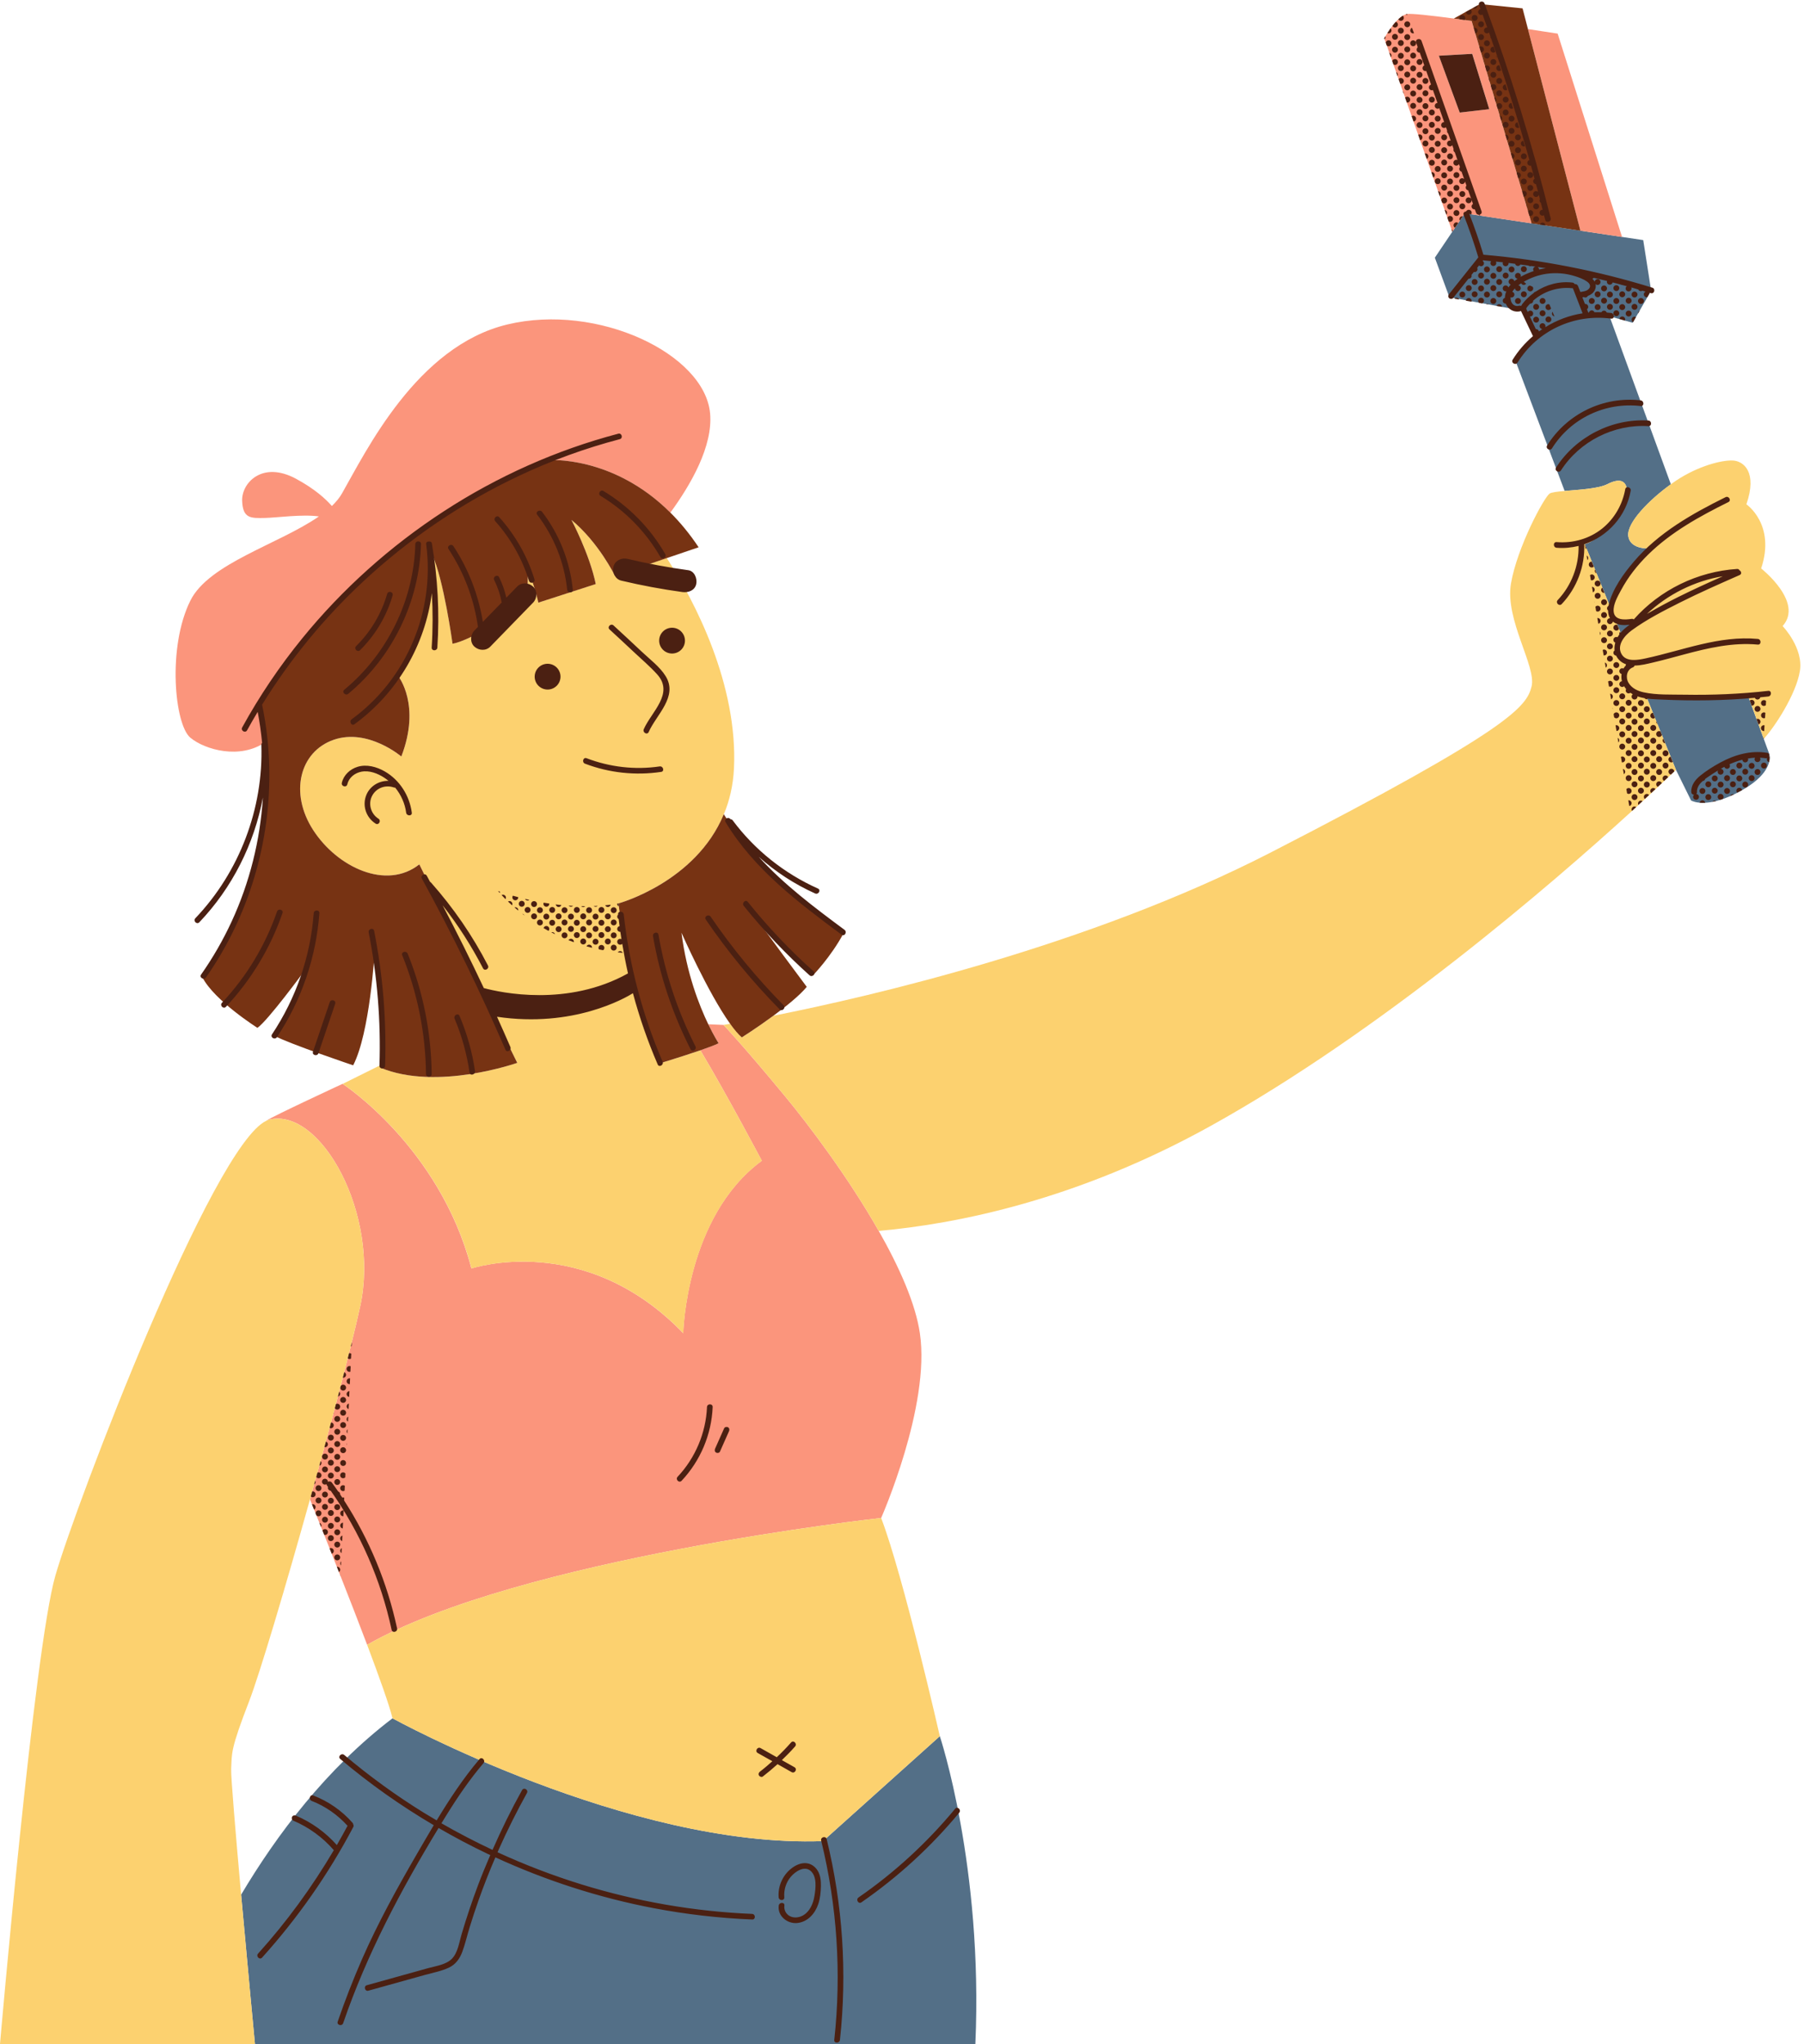
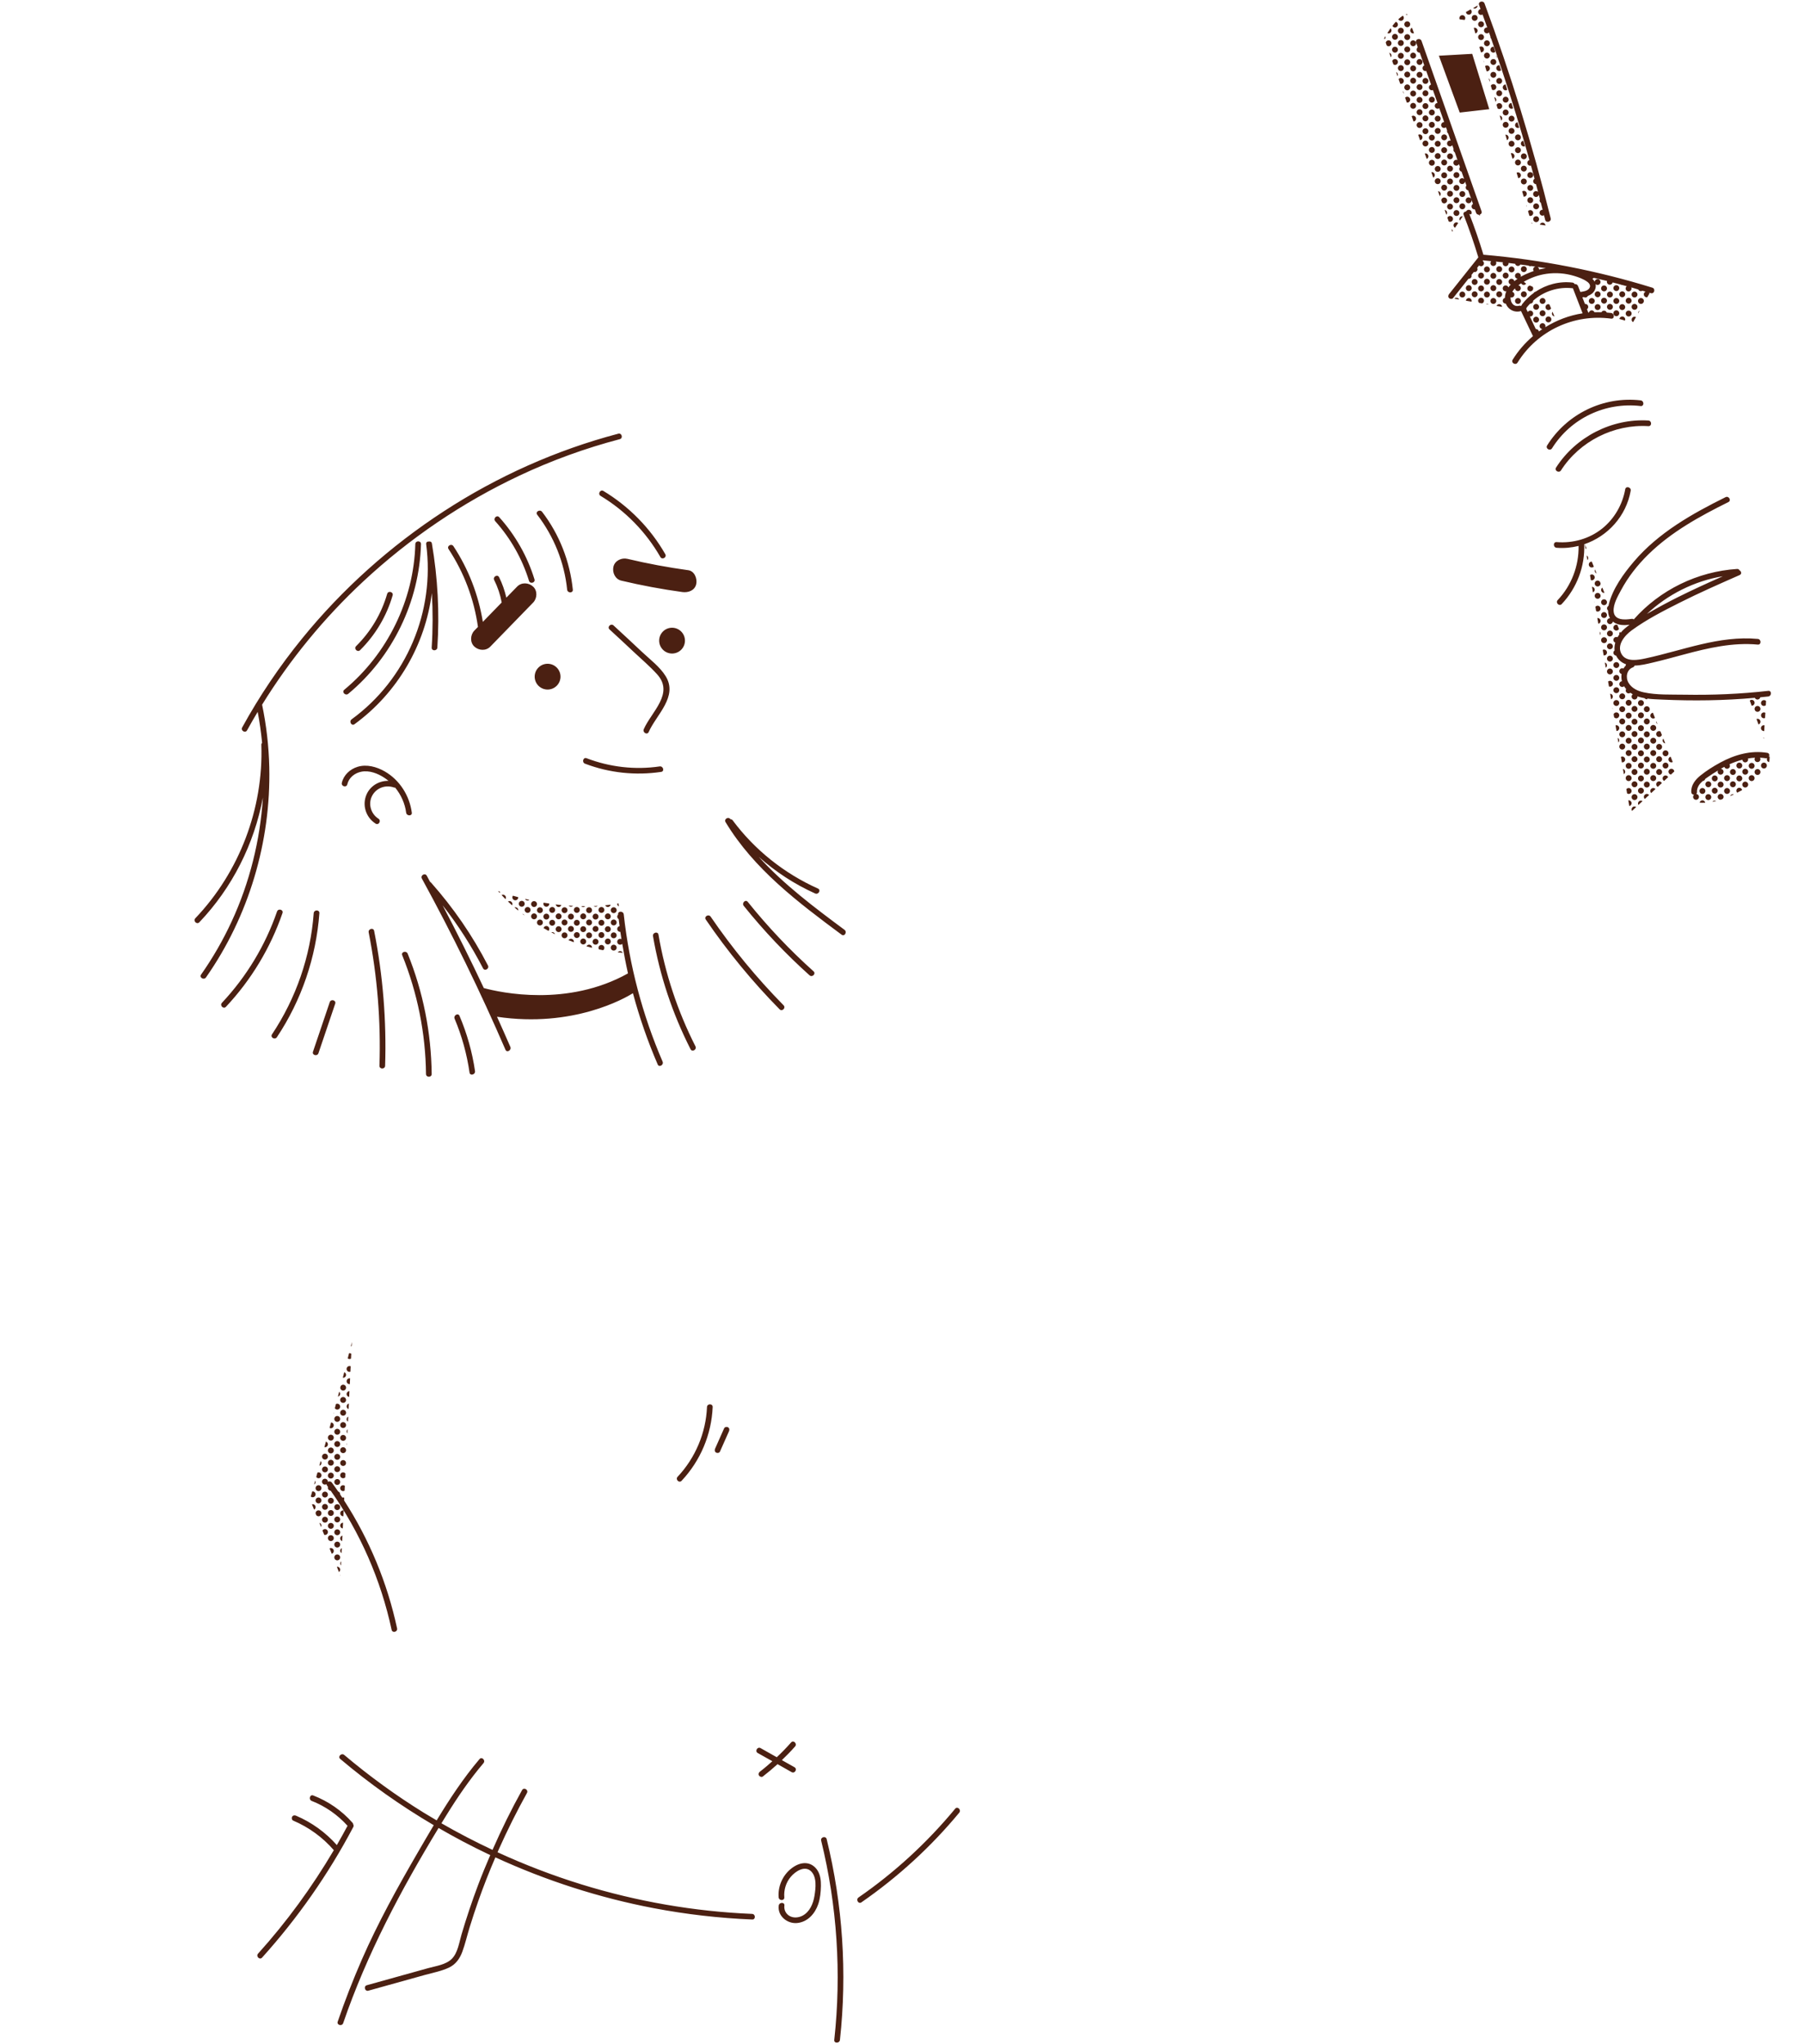
<svg xmlns="http://www.w3.org/2000/svg" height="501.0" preserveAspectRatio="xMidYMid meet" version="1.0" viewBox="0.0 -0.4 442.1 501.0" width="442.1" zoomAndPan="magnify">
  <g id="change1_1">
-     <path d="M400.31,162.51L400.31,162.51L400.31,162.51L400.31,162.51z M401.58,151.8c0,0-3.48,0.78-5.63-0.07l1.7,4.21 C398.56,154.64,399.91,153.26,401.58,151.8z M433.68,184.95c-0.04-0.41-0.12-0.63-0.12-0.63l-5.2-14.23c0,0-16.78,1.29-23.93,0 c-0.42-0.07-0.8-0.17-1.17-0.26l7.46,18.46l3.61,7.31l0.09,0.19c0,0,0.02,0.01,0.05,0.03c0.43,0.24,4.19,2.03,12.2-2.4 C433.27,189.76,433.79,186.32,433.68,184.95z M398.75,120.09c0.1,2.4-5.38,11.54-10.38,12.88l6.17,15.27 c0.94-3.62,5.22-9.67,10.12-14.22c0,0-5.11,0.51-5.62-3c-0.47-3.25,5.22-8.97,10.43-12.72l-15.03-41.17l5.67,1.58l4.53-7.87 l-1.94-12.39l-5.19-0.78l-21.37-3.21l-0.79-0.12l0,0l-16.39-2.46l-3.04,4.51l-4.29,6.37l3.57,9.7l18.3,3.35l2.9,6.47 c0,0-4.24,2.9-4.91,6.03l11.95,31.62c3.44-0.3,8.28-0.54,10.5-1.68C397.3,116.53,398.65,117.69,398.75,120.09z M96.19,420.76 c-16.19,12.32-28.4,28.59-37.1,43.23c1.6,17.78,3.39,36.6,3.39,36.6h176.55c1.92-43.57-8.71-75.45-8.71-75.45l-28.64,25.72 C154.05,452.61,96.19,420.76,96.19,420.76z" fill="#536F87" />
-   </g>
+     </g>
  <g id="change2_1">
-     <path d="M387.31,56.15L374.45,6.73c4.28,0.64,7.28,1.11,7.28,1.11l15.78,49.84h0l-21.37-3.21L387.31,56.15z M225.43,326.37c-1.07-7.28-5.05-16.21-10.08-25.07c-7.31-12.88-16.86-25.63-22.96-33.01c-10.29-12.45-15.08-17.48-15.08-17.48 l-3.73-0.16c1.44,3,2.53,4.64,2.53,4.64c-0.87,0.43-2.56,1.06-4.48,1.73c6.72,11.25,15.06,27.08,15.06,27.08 c-18.64,13.67-19.26,42.26-19.26,42.26c-24.25-25.17-51.9-15.85-51.9-15.85c-7.78-29.83-31.58-45.26-31.58-45.26 s-16.98,7.87-18.71,9.04v0.01c0.26-0.13,0.52-0.23,0.77-0.29c12.63-3.02,27.19,23.34,22.24,45.86c-0.54,2.45-1.22,5.36-2.03,8.65 v0.02c-2.58,10.5-6.36,24.62-10.25,38.58c2.11,5.22,4.77,11.86,7.46,18.72c2.25,5.71,4.53,11.58,6.54,16.9 c37.45-21.34,125.97-31.08,125.97-31.08S228.07,344.24,225.43,326.37z M134.28,112.38c0,0,15.81-1.3,30,12.87 c5.04-6.89,10.47-16.33,9.74-24.33c-1.33-14.58-27.51-27.11-49.69-21.79s-34.6,31.05-40.52,41.41c-0.62,1.09-1.47,2.11-2.48,3.08 c-1.49-1.71-4.19-4.19-8.8-6.68c-8.26-4.45-13.34,1.03-13.19,5.4c0.16,4.37,2.07,4.29,5.64,4.21c2.81-0.06,9.18-0.96,13.17-0.37 c-9.75,6.78-26.91,11.47-31.48,20.6c-5.72,11.45-3.89,30.45,0,33.65c3.62,2.98,12.2,5.36,18.36,1.06c-0.41-3.16-1.1-6.23-2.18-9.16 C62.86,172.33,85.19,131.14,134.28,112.38z M360.65,4.73c-0.01-0.01-0.03-0.01-0.04-0.01l-4.24-0.57 c-5.73-0.76-10.45-1.28-11.55-1.12c-0.03,0.01-0.06,0.01-0.08,0.02c-2.62,0.58-5.51,5.95-5.51,5.95l16.69,47.41l3.04-4.51l3.8,0.57 l12.59,1.89L360.65,4.73z M357.73,27.18l-5.1-13.93l8.17-0.46l4.18,13.56L357.73,27.18z" fill="#FB957C" />
-   </g>
+     </g>
  <g id="change3_1">
-     <path d="M410.72,188.29l-0.26,0.25c-0.99,0.95-4.78,4.61-10.72,10.02l-0.2,0.18 c-19.34,17.63-61.04,53.63-102.9,76.86c-32.61,18.09-62.03,23.98-81.29,25.7c-7.31-12.88-16.86-25.63-22.96-33.01 c-10.29-12.45-15.08-17.48-15.08-17.48s0.57-0.09,1.64-0.28c1.01,1.41,1.97,2.56,2.85,3.34c0,0,3.75-2.37,7.75-5.31 c23.64-4.7,77.2-17.06,121.8-39.98c59.13-30.4,62.76-35.83,63.99-40.73c1.22-4.89-6.58-16.37-5.05-25.24 c1.53-8.88,8.1-21.11,9.48-22.04c0.47-0.31,1.9-0.48,3.68-0.63c3.44-0.3,8.28-0.55,10.5-1.68c3.37-1.73,4.71-0.58,4.81,1.82 c0.09,2.4-5.38,11.54-10.38,12.88l6.18,15.28c-0.24,0.91-0.27,1.66-0.04,2.2c0.27,0.63,0.8,1.03,1.44,1.29l1.7,4.21 c-0.98,1.39-1.46,2.67-1.29,3.85c0.33,2.27,3.95,2.73,3.95,2.73c-4.05,1.86-3.14,5.78,2.95,7.31L410.72,188.29z M171.64,257.03 c-4.38,1.52-10,3.21-10,3.21c-4.11-7.06-6.75-18.37-8.29-27.05c-1.24-6.94-1.77-12.17-1.77-12.17s18.88-5.15,25.81-21.84 c1.37-3.28,2.27-6.99,2.48-11.21c0.99-20.51-9.51-40.88-16.47-51.59l-12.72,4.33c0,0-3.93-8.11-10.64-13.69 c0,0,4.43,8.36,5.96,15.71l-14.07,4.57c0,0-0.91-4.31-2.53-7.81l-0.18,8.29c0,0-13.52,8.82-18.31,9.59c0,0-2.16-15.79-5.04-21.96 c0,0,0.94,17.36-8.2,30.02c0,0,5.55,6.98,0.68,19.59c0,0-8.2-6.99-16.56-4.1c-8.36,2.89-10.94,13.07-5.01,22.18 c5.92,9.12,17.92,14.74,25.97,8.35l24.01,48.65c0,0-19.67,6.99-33.55,1.18c0,0,0.02-0.22,0.06-0.62l-9.28,4.6 c0.57,0.38,23.89,15.8,31.57,45.26c0,0,27.66-9.32,51.9,15.85c0,0,0.62-28.59,19.26-42.26C186.7,284.11,178.36,268.28,171.64,257.03 z M96.19,420.76c0,0,57.86,31.86,105.49,30.1l28.64-25.72c0,0-8.9-39.15-14.38-53.48c0,0-88.52,9.74-125.97,31.08 C93.01,410.8,95.43,417.6,96.19,420.76z M428.89,171.5l3.35,9.18c2.69-2.88,7.93-10.93,8.85-16.6c0.93-5.67-4.23-11.03-4.23-11.03 c5.26-5.87-5.26-14.12-5.26-14.12c3.61-10.82-3.62-15.72-3.62-15.72c2.75-7.93-0.7-10.61-3.32-10.74 c-2.62-0.13-8.44,1.28-13.94,4.95c-0.41,0.27-0.83,0.57-1.25,0.87c-5.22,3.74-10.91,9.46-10.43,12.72c0.51,3.52,5.62,3,5.62,3 c-4.91,4.55-9.19,10.6-10.12,14.22c-0.23,0.91-0.27,1.67-0.04,2.21c0.27,0.62,0.8,1.02,1.45,1.28c2.14,0.85,5.63,0.07,5.63,0.07 c-1.67,1.46-3.01,2.85-3.93,4.14c-0.98,1.39-1.46,2.67-1.29,3.85c0.34,2.27,3.95,2.73,3.95,2.73l0,0l0,0 c-4.05,1.86-3.14,5.78,2.96,7.31c0.37,0.09,0.76,0.18,1.17,0.26c7.15,1.3,23.93,0,23.94,0l0,0L428.89,171.5z M66.02,274.02 c-0.25,0.06-0.5,0.16-0.77,0.29c-13.21,6.25-46.56,93.7-51.68,111.47C8.36,403.9,0,500.59,0,500.59h42.02h20.46 c0,0-1.79-18.82-3.39-36.6c-1.33-14.86-2.53-28.99-2.44-30.81c0.21-3.99-0.25-4.57,4.42-16.65c2.53-6.55,8.85-27.76,14.89-49.41 c0.07-0.24,0.13-0.48,0.2-0.72c0.12-0.42,0.23-0.83,0.35-1.25c0.16-0.57,0.32-1.14,0.48-1.71c0.09-0.31,0.17-0.62,0.26-0.93 c0.08-0.3,0.17-0.6,0.25-0.9c0.1-0.35,0.2-0.71,0.29-1.06c0.16-0.57,0.31-1.13,0.46-1.69c0.11-0.38,0.21-0.77,0.31-1.15 c0.31-1.14,0.62-2.28,0.93-3.42c0.12-0.45,0.25-0.9,0.37-1.35c0.31-1.13,0.61-2.25,0.91-3.36c0.12-0.45,0.24-0.9,0.36-1.34 c0.19-0.7,0.37-1.39,0.55-2.08c0.03-0.13,0.07-0.26,0.1-0.39c0.09-0.34,0.18-0.68,0.27-1.02c0.09-0.34,0.18-0.69,0.27-1.03 c0.16-0.62,0.32-1.22,0.48-1.82c0.1-0.39,0.21-0.79,0.31-1.18c0.09-0.33,0.17-0.65,0.25-0.97c0.03-0.13,0.07-0.26,0.1-0.39 c0.18-0.7,0.36-1.4,0.54-2.08c0.12-0.46,0.23-0.9,0.35-1.35c0.3-1.16,0.58-2.29,0.86-3.39c0.11-0.42,0.21-0.84,0.32-1.25 c0.14-0.57,0.28-1.12,0.42-1.67c0.09-0.35,0.17-0.69,0.25-1.03c0.81-3.3,1.51-6.25,2.05-8.71C93.2,297.36,78.65,271,66.02,274.02z" fill="#FCD16F" />
-   </g>
+     </g>
  <g id="change4_1">
-     <path d="M93.2,261.28c0,0,0.02-0.22,0.06-0.62c0.27-3.03,1.28-16.79-1.47-27.56c0,0-1.13,19.68-5.24,27.61 c0,0-15.58-5.24-19.26-7.22c0,0,5.75-8.55,7.17-15.74c0,0-8.78,11.97-11.37,13.78c0,0-10.53-6.65-13.47-12.35 c0,0,10.71-14.94,13.21-27.46c1.9-9.51,3.51-20.27,2.22-30.23c-0.41-3.16-1.1-6.23-2.18-9.16c0,0,22.33-41.19,71.42-59.95 c0,0,15.81-1.3,30,12.87c2.38,2.37,4.71,5.17,6.92,8.49l-7.79,2.65l-12.73,4.33c0,0-3.93-8.11-10.65-13.69c0,0,4.44,8.36,5.96,15.72 l-14.07,4.56c0,0-0.91-4.31-2.54-7.82l-0.17,8.3c0,0-13.52,8.82-18.32,9.59c0,0-2.16-15.79-5.03-21.96c0,0,0.94,17.35-8.21,30.01 c0,0,5.55,6.98,0.69,19.59c0,0-8.2-6.99-16.56-4.1c-8.36,2.89-10.94,13.07-5.01,22.18c5.93,9.12,17.93,14.74,25.98,8.36l24,48.65 C126.75,260.1,107.07,267.09,93.2,261.28z M151.59,221.02c0,0,2.67,26.53,10.05,39.22c0,0,5.61-1.7,9.99-3.21 c1.92-0.66,3.61-1.29,4.48-1.73c0,0-1.08-1.65-2.53-4.64c-2.23-4.62-5.31-12.45-6.57-22.44c0,0,6.49,14.72,11.93,22.32 c1,1.4,1.96,2.55,2.85,3.33c0,0,3.75-2.37,7.74-5.31c3.13-2.3,6.42-4.95,8.18-7.08c0,0-10.71-14.34-13.13-17.88 c0,0,11.27,12.66,14.71,14.99c0,0,4.31-4.43,7.41-10.19c0,0-20.88-15.65-29.32-29.23C170.47,215.87,151.59,221.02,151.59,221.02z M360.65,4.73L360.65,4.73l14.7,49.62l0,0l0.79,0.12l11.17,1.68L374.45,6.73l-1.32-5.08l-10.47-1.06l-6.37,3.55l0.08,0.01l4.24,0.57 L360.65,4.73z" fill="#773313" />
-   </g>
+     </g>
  <g id="change5_1">
    <path d="M357.73,27.19l-5.11-13.93l8.17-0.46l4.18,13.56L357.73,27.19z M155.11,243.04 c1.6,5.95,3.62,11.78,6.07,17.46c0.35,0.82,1.55,0.11,1.2-0.7c-4.95-11.47-8.16-23.66-9.52-36.08c-0.1-0.88-1.48-0.89-1.39,0 c0,0.02,0,0.03,0.01,0.05c-0.13,0.13-0.22,0.3-0.22,0.5c0,0.26,0.15,0.49,0.36,0.61c0.07,0.57,0.14,1.14,0.22,1.71 c-0.33,0.07-0.58,0.34-0.58,0.69c0,0.4,0.32,0.72,0.72,0.72c0.01,0,0.03-0.01,0.04-0.01c0.09,0.6,0.19,1.2,0.28,1.8 c-0.1-0.05-0.2-0.08-0.32-0.08c-0.4,0-0.72,0.32-0.72,0.72c0,0.4,0.32,0.72,0.72,0.72c0.2,0,0.38-0.08,0.51-0.22 c0.41,2.43,0.87,4.85,1.41,7.25c-14.81,8.28-31.18,4.72-35.33,3.6c-3.21-6.84-6.58-13.6-10.1-20.29c3.78,4.82,7.09,10,9.91,15.45 c0.41,0.79,1.61,0.09,1.2-0.7c-3.78-7.33-8.48-14.16-13.96-20.33c-0.07-0.08-0.14-0.13-0.22-0.16c-0.27-0.5-0.54-1.01-0.81-1.51 c-0.43-0.78-1.63-0.08-1.2,0.7c7.47,13.66,14.31,27.65,20.48,41.95c0.35,0.82,1.55,0.11,1.2-0.7c-1.07-2.47-2.16-4.92-3.27-7.38 C140.48,251.59,153.21,244.23,155.11,243.04z M134.2,168.61c1.75,0,3.16-1.42,3.16-3.16s-1.42-3.16-3.16-3.16 c-1.75,0-3.17,1.42-3.17,3.16S132.45,168.61,134.2,168.61z M167.86,156.62c0-1.75-1.42-3.16-3.16-3.16c-1.75,0-3.16,1.42-3.16,3.16 c0,1.75,1.42,3.16,3.16,3.16C166.45,159.78,167.86,158.37,167.86,156.62z M150.33,138.51c-0.32,1.42,0.43,3.06,1.94,3.41 c4.93,1.17,9.92,2.1,14.94,2.79c1.43,0.2,3.05-0.35,3.41-1.94c0.3-1.31-0.4-3.2-1.94-3.41c-5.02-0.69-10.01-1.62-14.94-2.79 C152.33,136.24,150.67,137.01,150.33,138.51z M100.92,198.79c-0.55-4.17-2.96-8-6.64-10.12c-1.97-1.13-4.43-1.81-6.66-1.12 c-1.85,0.57-3.41,2.01-3.85,3.93c-0.2,0.87,1.14,1.24,1.34,0.37c0.38-1.64,1.8-2.78,3.42-3.1c1.98-0.39,4.03,0.41,5.66,1.48 c0.35,0.23,0.69,0.49,1.02,0.76c-2.21-0.06-4.38,1.15-5.34,3.24c-1.2,2.62-0.25,5.7,2.18,7.24c0.76,0.48,1.45-0.72,0.7-1.2 c-1.81-1.14-2.56-3.52-1.63-5.47c0.98-2.04,3.3-2.93,5.41-2.19c0.11,0.04,0.21,0.05,0.31,0.03c1.43,1.75,2.4,3.9,2.69,6.13 C99.64,199.66,101.03,199.68,100.92,198.79z M86.17,175.91c-0.71,0.52-0.02,1.72,0.7,1.2c10.57-7.71,17.35-19.46,18.96-32.15 c0.26,4.45,0.25,8.91-0.04,13.36c-0.06,0.89,1.33,0.89,1.39,0c0.56-8.53,0.1-17.08-1.34-25.51c-0.07-0.42-0.42-0.55-0.74-0.48 c-0.37-0.03-0.72,0.18-0.66,0.65C106.63,149.48,99.63,166.1,86.17,175.91z M85.35,169.65c10.85-8.99,17.44-22.62,17.82-36.7 c0.02-0.89-1.36-0.89-1.39,0c-0.36,13.74-6.83,26.95-17.41,35.71C83.68,169.24,84.66,170.22,85.35,169.65z M88.25,158.95 c3.75-3.71,6.5-8.35,7.97-13.42c0.25-0.86-1.09-1.23-1.34-0.37c-1.4,4.85-4.02,9.26-7.61,12.81 C86.63,158.6,87.61,159.58,88.25,158.95z M111.12,133.47c-0.49-0.74-1.69-0.05-1.2,0.7c3.79,5.75,6.26,12.28,7.21,19.09 c-0.29,0.3-0.58,0.6-0.88,0.9c-1.01,1.04-1.11,2.9,0,3.92c1.09,1,2.84,1.11,3.92,0c3.49-3.59,6.99-7.19,10.48-10.78 c1.01-1.04,1.11-2.9,0-3.92c-1.09-1-2.84-1.11-3.92,0c-0.88,0.9-1.76,1.81-2.64,2.71c-0.4-1.73-0.98-3.42-1.78-5.02 c-0.4-0.8-1.6-0.1-1.2,0.7c0.87,1.73,1.49,3.59,1.84,5.5c-1.54,1.58-3.08,3.17-4.62,4.75C117.25,145.41,114.82,139.08,111.12,133.47 z M129.64,141.96c0.26,0.85,1.6,0.49,1.34-0.37c-1.74-5.64-4.69-10.83-8.63-15.22c-0.6-0.67-1.58,0.32-0.98,0.98 C125.15,131.57,127.97,136.56,129.64,141.96z M131.65,125.75c4.09,5.33,6.66,11.7,7.34,18.38c0.09,0.88,1.48,0.89,1.39,0 c-0.71-6.93-3.29-13.55-7.53-19.08C132.31,124.35,131.11,125.04,131.65,125.75z M147.18,121.14c6.08,3.66,11.13,8.84,14.66,14.99 c0.44,0.77,1.64,0.08,1.2-0.7c-3.64-6.36-8.89-11.71-15.16-15.49C147.11,119.48,146.42,120.68,147.18,121.14z M65.99,187.62 c-0.12-5.14-0.71-10.27-1.76-15.3c0,0,0,0,0,0c6.86-11.11,15.21-21.28,24.77-30.19c11.33-10.56,24.29-19.36,38.31-25.96 c7.9-3.72,16.14-6.71,24.58-8.93c0.86-0.23,0.5-1.57-0.37-1.34c-15.16,3.99-29.63,10.47-42.76,19.02 c-13.08,8.51-24.85,19.04-34.7,31.15c-5.55,6.82-10.48,14.12-14.71,21.83c-0.43,0.78,0.77,1.48,1.2,0.7 c0.84-1.53,1.71-3.03,2.6-4.52c0.48,2.51,0.84,5.05,1.08,7.59c-0.11,0.11-0.19,0.27-0.18,0.47c0.53,15.64-5.38,31.2-16.18,42.53 c-0.62,0.65,0.36,1.63,0.98,0.98c8.05-8.44,13.45-19.18,15.58-30.58c-0.67,10.48-3.25,20.85-7.66,30.39 c-2.1,4.55-4.61,8.91-7.49,13.01c-0.51,0.73,0.69,1.43,1.2,0.7C60.97,224.21,66.41,205.88,65.99,187.62z M67.89,223.02 c-2.87,8.32-7.48,15.95-13.5,22.37c-0.61,0.65,0.37,1.63,0.98,0.98c6.19-6.59,10.91-14.43,13.86-22.98 C69.52,222.55,68.18,222.18,67.89,223.02z M76.88,223.42c-0.78,10.6-4.33,20.85-10.22,29.7c-0.5,0.75,0.7,1.44,1.2,0.7 c6.03-9.05,9.61-19.56,10.41-30.4C78.33,222.53,76.95,222.53,76.88,223.42z M80.81,245.23c-1.37,4.05-2.74,8.1-4.11,12.15 c-0.29,0.85,1.05,1.21,1.34,0.37c1.37-4.05,2.74-8.1,4.11-12.15C82.43,244.75,81.09,244.39,80.81,245.23z M94.38,260.82 c0.36-11.09-0.54-22.18-2.69-33.06c-0.17-0.88-1.51-0.5-1.34,0.37c2.12,10.76,3,21.73,2.64,32.69 C92.97,261.71,94.36,261.71,94.38,260.82z M104.4,262.84c0.01,0.89,1.4,0.89,1.39,0c-0.11-10.11-2.09-20.12-5.88-29.49 c-0.33-0.82-1.67-0.46-1.34,0.37C102.31,242.98,104.29,252.85,104.4,262.84z M111.41,249.29c1.78,4.22,3,8.67,3.66,13.2 c0.13,0.88,1.46,0.51,1.34-0.37c-0.68-4.66-1.96-9.19-3.8-13.53C112.26,247.77,111.07,248.48,111.41,249.29z M170.43,256.05 c-4.38-8.62-7.43-17.84-9.06-27.37c-0.15-0.88-1.49-0.51-1.34,0.37c1.65,9.65,4.76,18.98,9.2,27.71 C169.64,257.55,170.84,256.85,170.43,256.05z M191.05,246.98c0.63,0.64,1.61-0.34,0.98-0.98c-6.59-6.7-12.57-13.96-17.87-21.72 c-0.5-0.73-1.7-0.04-1.2,0.7C178.33,232.84,184.38,240.21,191.05,246.98z M198.39,238.65c0.66,0.59,1.65-0.38,0.98-0.98 c-5.83-5.22-11.22-10.92-16.12-17.02c-0.56-0.7-1.53,0.29-0.98,0.98C187.17,227.73,192.56,233.42,198.39,238.65z M185.94,209.61 c4.11,3.66,8.76,6.71,13.82,8.98c0.81,0.36,1.51-0.83,0.7-1.2c-8.26-3.7-15.5-9.46-20.9-16.72c-0.15-0.2-0.36-0.28-0.57-0.29 c-0.47-0.72-1.63-0.03-1.18,0.72c6.93,11.52,17.82,19.71,28.45,27.6c0.72,0.53,1.41-0.67,0.7-1.2 C199.61,222.04,192.11,216.42,185.94,209.61z M157.37,159.42c-2.32-2.19-4.66-4.36-7.01-6.52c-0.66-0.6-1.64,0.37-0.98,0.98 c1.99,1.83,3.97,3.66,5.93,5.51c1.92,1.8,3.98,3.55,5.75,5.51c4.21,4.68-1.42,9.17-3.29,13.42c-0.36,0.81,0.84,1.52,1.2,0.7 c1.87-4.24,7.26-8.67,4.16-13.69C161.72,163.04,159.31,161.25,157.37,159.42z M143.37,186.78c5.95,2.27,12.37,2.94,18.66,2.01 c0.88-0.13,0.51-1.47-0.37-1.34c-6.04,0.89-12.22,0.17-17.92-2.01C142.9,185.13,142.54,186.47,143.37,186.78z M194,433.95 c0.78,0.44,1.48-0.76,0.7-1.2c-1.03-0.58-2.06-1.16-3.09-1.74c1.12-1.07,2.21-2.18,3.24-3.35c0.59-0.67-0.39-1.65-0.98-0.98 c-1.11,1.26-2.28,2.47-3.51,3.62c-1.32-0.74-2.64-1.48-3.96-2.23c-0.78-0.44-1.48,0.76-0.7,1.2c1.19,0.67,2.38,1.34,3.58,2.01 c-0.98,0.88-1.98,1.74-3.03,2.54c-0.3,0.23-0.46,0.6-0.25,0.95c0.17,0.29,0.65,0.48,0.95,0.25c1.24-0.96,2.44-1.97,3.6-3.02 C191.7,432.65,192.85,433.3,194,433.95z M97.31,398.71c-2.39-11.14-6.8-21.78-12.98-31.34l0.03-0.68c-0.08-0.03-0.18-0.06-0.27-0.06 c-0.07,0-0.14,0.02-0.21,0.04c-0.17-0.26-0.35-0.52-0.52-0.78c0-0.02,0.01-0.03,0.01-0.05c0-0.32-0.21-0.58-0.5-0.68 c-0.5-0.73-1.01-1.46-1.54-2.17c-0.26-0.35-0.69-0.36-0.99-0.19c0-0.01,0.01-0.02,0.01-0.04c0-0.4-0.32-0.72-0.72-0.72 c-0.4,0-0.72,0.32-0.72,0.72c0,0.4,0.32,0.72,0.72,0.72c0.14,0,0.27-0.05,0.38-0.13c0.01,0.11,0.03,0.22,0.12,0.33 c0.09,0.12,0.17,0.25,0.26,0.37c-0.02,0.07-0.04,0.13-0.04,0.21c0,0.39,0.31,0.7,0.7,0.72c7.21,10.23,12.29,21.83,14.92,34.08 C96.16,399.96,97.5,399.59,97.31,398.71z M167.04,362.54c4.61-4.9,7.33-11.35,7.61-18.07c0.04-0.89-1.35-0.89-1.39,0 c-0.27,6.35-2.85,12.46-7.2,17.09C165.45,362.21,166.43,363.2,167.04,362.54z M177.46,349.68c-0.74,1.67-1.48,3.33-2.22,5 c-0.15,0.34-0.1,0.75,0.25,0.95c0.3,0.17,0.8,0.1,0.95-0.25c0.74-1.67,1.48-3.33,2.22-5c0.15-0.34,0.1-0.75-0.25-0.95 C178.12,349.26,177.62,349.34,177.46,349.68z M201.24,450.74c3.92,15.96,5,32.51,3.21,48.85c-0.1,0.89,1.29,0.88,1.39,0 c1.8-16.45,0.69-33.14-3.25-49.22C202.36,449.51,201.03,449.87,201.24,450.74z M197.42,456.26c-1.27-0.06-2.51,0.54-3.49,1.31 c-2.13,1.66-3.33,4.39-3.11,7.07c0.07,0.88,1.46,0.89,1.39,0c-0.15-1.82,0.4-3.64,1.59-5.04c1.08-1.28,3.32-2.81,4.88-1.42 c1.57,1.4,1.22,4.25,0.92,6.1c-0.31,1.9-1.15,3.94-2.95,4.87c-0.97,0.5-2.23,0.61-3.19,0.04c-0.9-0.53-1.36-1.51-1.23-2.53 c0.12-0.88-1.27-0.87-1.39,0c-0.33,2.54,2.09,4.5,4.49,4.28c2.59-0.24,4.41-2.3,5.2-4.65c0.48-1.42,0.62-2.96,0.65-4.45 c0.02-1.29-0.12-2.65-0.81-3.76C199.71,457.03,198.66,456.31,197.42,456.26z M234.09,442.91c-6.86,8.3-14.83,15.64-23.69,21.76 c-0.73,0.5-0.04,1.71,0.7,1.2c8.96-6.2,17.03-13.59,23.98-21.98C235.64,443.21,234.66,442.23,234.09,442.91z M184.31,468.7 c-14.18-0.59-28.25-3.04-41.81-7.23c-7.02-2.17-13.9-4.81-20.57-7.88c0.11-0.26,0.22-0.52,0.34-0.78c2.09-4.68,4.39-9.27,6.87-13.75 c0.43-0.78-0.76-1.48-1.2-0.7c-2.65,4.76-5.05,9.66-7.24,14.65c-4.26-2-8.44-4.17-12.52-6.52c0.4-0.66,0.81-1.32,1.22-1.98 c2.75-4.45,5.7-8.77,9.09-12.77c0.57-0.68-0.4-1.66-0.98-0.98c-3.97,4.68-7.33,9.79-10.5,15.02c-1.05-0.62-2.11-1.24-3.15-1.88 c-6.84-4.23-13.36-8.97-19.5-14.16c-0.68-0.57-1.66,0.4-0.98,0.98c7.16,6.06,14.84,11.48,22.92,16.24 c-1.36,2.28-2.69,4.57-4.02,6.86c-4.93,8.51-9.68,17.09-13.62,26.11c-2.17,4.98-4.14,10.04-5.9,15.18 c-0.29,0.85,1.05,1.21,1.34,0.37c5.78-16.87,14.14-32.63,23.38-47.84c3.93,2.28,7.95,4.41,12.06,6.36c0.2,0.1,0.41,0.18,0.61,0.28 c-1.04,2.42-2.05,4.86-2.98,7.33c-1.51,4.01-2.87,8.07-4.08,12.18c-0.56,1.92-0.89,4.4-2.33,5.89c-1.43,1.47-3.93,1.79-5.82,2.31 c-5.01,1.4-10.02,2.79-15.04,4.19c-0.86,0.24-0.49,1.58,0.37,1.34c4.62-1.29,9.24-2.58,13.86-3.86c1.95-0.54,4.06-0.93,5.9-1.8 c1.64-0.78,2.62-2.16,3.25-3.83c0.73-1.97,1.2-4.06,1.82-6.07c0.65-2.12,1.35-4.23,2.08-6.32c1.28-3.65,2.69-7.25,4.22-10.8 c12.38,5.69,25.44,9.91,38.83,12.46c7.95,1.51,16.01,2.44,24.1,2.77C185.21,470.13,185.2,468.74,184.31,468.7z M86.58,446.81 c-0.01-0.14-0.05-0.29-0.17-0.42c-2.62-2.99-5.94-5.29-9.65-6.72c-0.83-0.32-1.19,1.02-0.37,1.34c3.36,1.31,6.37,3.42,8.78,6.1 c-0.85,1.59-1.72,3.16-2.62,4.72c-2.75-3.1-6.18-5.58-10-7.2c-0.35-0.15-0.74-0.1-0.95,0.25c-0.17,0.29-0.1,0.8,0.25,0.95 c3.83,1.63,7.23,4.1,9.96,7.25c-5.33,9.04-11.53,17.55-18.56,25.35c-0.6,0.66,0.38,1.65,0.98,0.98 c8.73-9.69,16.24-20.43,22.33-31.97C86.7,447.21,86.68,446.99,86.58,446.81z M399.63,119.88c0.16-0.87-1.18-1.25-1.34-0.37 c-0.67,3.75-2.63,7.19-5.6,9.6c-3.14,2.54-7.22,3.69-11.22,3.36c-0.89-0.07-0.89,1.31,0,1.39c1.85,0.15,3.66-0.03,5.39-0.45 c0.08,4.9-1.74,9.7-5.12,13.27c-0.61,0.65,0.37,1.63,0.98,0.98c3.71-3.92,5.73-9.26,5.52-14.66 C393.99,131.06,398.52,126.13,399.63,119.88z M433.33,170.31c-0.65,0.07-1.29,0.13-1.94,0.2c-0.08,0.31-0.35,0.55-0.69,0.55 c-0.29,0-0.53-0.17-0.65-0.42c-7.56,0.68-15.15,0.78-22.73,0.43c-1.17-0.05-2.43-0.09-3.66-0.25l0.06,0.14 c-0.05,0.01-0.09,0.03-0.14,0.03c-0.22,0-0.41-0.1-0.54-0.26c-0.6-0.1-1.2-0.25-1.76-0.45c0,0.02,0.01,0.03,0.01,0.05 c0,0.4-0.32,0.72-0.72,0.72c-0.4,0-0.72-0.32-0.72-0.72c0-0.23,0.12-0.43,0.29-0.56c-0.2-0.11-0.4-0.24-0.59-0.37 c-0.12,0.09-0.26,0.15-0.42,0.15c-0.4,0-0.72-0.32-0.72-0.72c0-0.13,0.04-0.25,0.11-0.35c-0.07-0.08-0.15-0.16-0.22-0.25 c-0.11-0.13-0.18-0.29-0.27-0.43c-0.13,0.11-0.29,0.18-0.47,0.18c-0.4,0-0.72-0.32-0.72-0.72c0-0.37,0.28-0.66,0.64-0.7 c-0.15-0.58-0.18-1.18-0.09-1.76c-0.31-0.08-0.55-0.35-0.55-0.69c0-0.4,0.32-0.72,0.72-0.72c0.11,0,0.21,0.03,0.3,0.07 c0.15-0.27,0.34-0.51,0.56-0.74c0-0.02-0.01-0.03-0.01-0.05c0-0.09,0.03-0.18,0.07-0.26c-1.09-0.37-1.95-1.12-2.42-2.11 c-0.37-0.03-0.67-0.33-0.67-0.71c0-0.24,0.12-0.44,0.3-0.57c-0.01-0.07-0.03-0.14-0.03-0.21c-0.04-0.59,0.04-1.15,0.19-1.7 c-0.27-0.1-0.46-0.36-0.46-0.67c0-0.4,0.32-0.72,0.72-0.72c0.1,0,0.2,0.02,0.29,0.06c0.14-0.24,0.29-0.48,0.46-0.71 c-0.01-0.05-0.03-0.09-0.03-0.14c0-0.2,0.08-0.37,0.21-0.5l0.11,0.27c0.29-0.34,0.6-0.67,0.94-0.97c0.4-0.35,0.82-0.68,1.26-1 c-1.35,0.16-2.79,0.16-3.92-0.65c-0.07-0.05-0.12-0.1-0.18-0.15c-0.04,0.36-0.34,0.64-0.7,0.64c-0.4,0-0.72-0.32-0.72-0.72 s0.32-0.72,0.72-0.72c0,0,0.01,0,0.01,0c-0.33-0.57-0.47-1.23-0.48-1.9c-0.15-0.13-0.25-0.31-0.25-0.53c0-0.26,0.15-0.48,0.36-0.6 c0.02-0.1,0.03-0.2,0.06-0.3c0.92-3.87,3.64-7.6,6.18-10.58c6.02-7.06,14.23-11.69,22.44-15.76c0.8-0.4,1.5,0.8,0.7,1.2 c-7.01,3.48-13.99,7.31-19.62,12.83c-2.66,2.6-4.98,5.55-6.73,8.84c-0.79,1.48-1.89,3.36-1.77,5.1c0.16,2.28,2.75,2.11,4.4,1.86 c0.21-0.03,0.39,0.02,0.53,0.13c6.43-7.26,15.64-11.74,25.32-12.37c0.29-0.02,0.48,0.12,0.58,0.32c0.45,0.24,0.64,0.91,0.06,1.17 c-4.94,2.18-9.89,4.35-14.71,6.78c-4.01,2.02-8.14,4.13-11.77,6.79c-1.71,1.25-3.77,3.65-2.43,5.88c1.17,1.94,4.05,1.37,5.86,0.98 c9.09-1.95,18.02-5.65,27.49-4.77c0.88,0.08,0.89,1.47,0,1.39c-6.15-0.57-12.15,0.83-18.05,2.41c-2.56,0.68-5.12,1.4-7.7,2 c-1.42,0.33-2.95,0.72-4.45,0.73c-0.06,0.19-0.19,0.36-0.43,0.45c-1.53,0.56-1.81,2.49-1.06,3.77c0.79,1.35,2.3,2.04,3.77,2.35 c3.16,0.68,6.66,0.51,9.88,0.57c6.88,0.12,13.76-0.16,20.6-0.94C434.22,168.82,434.21,170.21,433.33,170.31z M422.21,140.84 c-6.96,1.16-13.47,4.42-18.61,9.24c0.14-0.08,0.28-0.16,0.41-0.24c2.33-1.36,4.71-2.63,7.12-3.84 C414.77,144.18,418.49,142.49,422.21,140.84z M402.07,99.12c0.89,0.1,0.88-1.28,0-1.39c-9.12-1.06-18.06,3.29-22.92,11.05 c-0.47,0.76,0.72,1.46,1.2,0.7C384.97,102.1,393.42,98.11,402.07,99.12z M403.96,102.67c-8.94-0.55-17.8,4-22.62,11.53 c-0.48,0.75,0.72,1.45,1.2,0.7c4.57-7.14,12.97-11.37,21.42-10.85C404.85,104.11,404.84,102.73,403.96,102.67z M433.09,184.12 c-4.03-0.66-7.98,0.47-11.52,2.39c-1.68,0.92-3.35,1.96-4.85,3.17c-1.25,1.01-2.34,2.36-2.24,4.06c0,0.07,0.03,0.12,0.05,0.18 c-0.02,0.05-0.04,0.1-0.05,0.15c0.03-0.01,0.05-0.03,0.08-0.05c0.11,0.23,0.34,0.35,0.58,0.38c-0.13,0.13-0.22,0.31-0.22,0.51 c0,0.4,0.32,0.72,0.72,0.72c0.4,0,0.72-0.32,0.72-0.72c0-0.37-0.29-0.67-0.65-0.71c0.1-0.11,0.17-0.26,0.16-0.46 c-0.03-0.52,0.11-0.99,0.33-1.41c0.05-0.07,0.09-0.14,0.12-0.22c0.25-0.4,0.59-0.75,0.95-1.08c0.3-0.02,0.54-0.23,0.62-0.51 c0.14-0.11,0.28-0.21,0.42-0.31c0.87-0.62,1.78-1.2,2.7-1.76c-0.04,0.09-0.07,0.19-0.07,0.3c0,0.4,0.32,0.72,0.72,0.72 c0.4,0,0.72-0.32,0.72-0.72c0-0.38-0.29-0.68-0.66-0.71c0.28-0.16,0.55-0.33,0.83-0.48c0,0,0.01,0,0.01-0.01 c0.1,0.28,0.36,0.48,0.67,0.48c0.4,0,0.72-0.32,0.72-0.72c0-0.14-0.05-0.27-0.12-0.38c1.02-0.46,2.07-0.84,3.15-1.12 c0.04,0.36,0.33,0.65,0.71,0.65c0.4,0,0.72-0.32,0.72-0.72c0-0.08-0.02-0.16-0.05-0.23c0.57-0.1,1.15-0.17,1.73-0.2 c-0.06,0.11-0.11,0.23-0.11,0.36c0,0.4,0.32,0.72,0.72,0.72c0.4,0,0.72-0.32,0.72-0.72c0-0.13-0.05-0.25-0.11-0.36 c0.47,0.02,0.93,0.07,1.4,0.14c0.14,0.02,0.26,0,0.37-0.04c-0.05,0.1-0.08,0.2-0.08,0.32c0,0.33,0.23,0.6,0.53,0.68 c0.15-0.57,0.17-1.04,0.15-1.4c-0.07,0-0.14,0.03-0.2,0.05C433.69,184.71,433.61,184.21,433.09,184.12z M371.9,88.47 c-0.47,0.76-1.67,0.06-1.2-0.7c1.37-2.21,3.06-4.14,4.98-5.78c-0.98-2.06-1.96-4.11-2.94-6.17c-0.04,0.02-0.06,0.04-0.1,0.05 c-1.19,0.33-2.45-0.11-3.2-1.1c-0.18-0.24-0.31-0.49-0.41-0.76c-0.01,0-0.03,0.01-0.04,0.01c-0.4,0-0.72-0.32-0.72-0.72 c0-0.33,0.23-0.6,0.53-0.68c0.01-0.56,0.14-1.13,0.36-1.65c-0.06,0.01-0.11,0.03-0.17,0.03c-0.4,0-0.72-0.32-0.72-0.72 s0.32-0.72,0.72-0.72c0.32,0,0.58,0.21,0.67,0.49c0.17-0.25,0.37-0.49,0.57-0.72c-0.3-0.09-0.53-0.35-0.53-0.68 c0-0.4,0.32-0.72,0.72-0.72c0.35,0,0.62,0.25,0.69,0.58c0.26-0.21,0.53-0.41,0.8-0.59c-0.36-0.04-0.64-0.33-0.64-0.71 c0-0.4,0.32-0.72,0.72-0.72c0.4,0,0.72,0.32,0.72,0.72c0,0.08-0.02,0.16-0.05,0.24c0.85-0.48,1.73-0.88,2.56-1.19 c0.21-0.08,0.42-0.15,0.64-0.22c-0.08-0.12-0.14-0.25-0.14-0.4c0-0.34,0.24-0.61,0.55-0.69c-0.33-0.05-0.67-0.11-1-0.15 c-0.08,0.03-0.17,0.05-0.27,0.05c-0.17,0-0.32-0.07-0.44-0.16c-0.65-0.09-1.31-0.18-1.96-0.26c-0.13,0.21-0.35,0.36-0.61,0.36 c-0.33,0-0.6-0.23-0.68-0.53c-0.54-0.07-1.08-0.14-1.63-0.21c0,0.03,0.02,0.05,0.02,0.08c0,0.4-0.32,0.72-0.72,0.72 c-0.4,0-0.72-0.32-0.72-0.72c0-0.08,0.02-0.16,0.05-0.24c-0.57-0.06-1.15-0.11-1.72-0.17c0.06,0.1,0.1,0.22,0.1,0.35 c0,0.4-0.32,0.72-0.72,0.72c-0.4,0-0.72-0.32-0.72-0.72c0-0.18,0.07-0.34,0.18-0.46c-0.59-0.06-1.17-0.12-1.76-0.18 c-0.06-0.01-0.11-0.03-0.17-0.05c-0.05,0.06-0.09,0.12-0.14,0.17c0.18,0.13,0.31,0.34,0.31,0.58c0,0.4-0.32,0.72-0.72,0.72 c-0.18,0-0.35-0.07-0.48-0.19c-0.16,0.2-0.31,0.39-0.47,0.59c0.05,0.1,0.09,0.2,0.09,0.32c0,0.4-0.32,0.72-0.72,0.72 c-0.06,0-0.12-0.01-0.18-0.03c-0.19,0.24-0.38,0.48-0.58,0.72c0.02,0.07,0.04,0.14,0.04,0.22c0,0.4-0.32,0.72-0.72,0.72 c-0.02,0-0.03-0.01-0.05-0.01c-1.26,1.58-2.52,3.17-3.78,4.75c-0.23,0.29-0.74,0.24-0.98,0c-0.28-0.29-0.23-0.69,0-0.98 c2.39-3,4.78-6,7.17-9c-1.06-3.52-2.26-7-3.6-10.42c-0.19-0.48,0.19-0.8,0.6-0.82c0.11-0.25,0.36-0.42,0.65-0.42 c0.4,0,0.72,0.32,0.72,0.72c0,0.15-0.05,0.27-0.13,0.39l-0.44-0.07c1.28,3.28,2.43,6.62,3.45,9.99c0.04,0,0.08-0.02,0.12-0.01 c14,1.21,27.84,3.91,41.27,8.07c0.85,0.26,0.49,1.6-0.37,1.34c-0.14-0.04-0.27-0.08-0.41-0.12c0.04,0.06,0.07,0.12,0.09,0.18 l-0.53,0.92c-0.05,0.01-0.1,0.03-0.15,0.03c-0.4,0-0.72-0.32-0.72-0.72c0-0.3,0.18-0.55,0.44-0.66c-0.26-0.08-0.53-0.15-0.79-0.23 c-0.11,0.07-0.23,0.11-0.37,0.11c-0.29,0-0.53-0.17-0.64-0.41c-0.57-0.17-1.13-0.34-1.7-0.5c0.03,0.08,0.05,0.17,0.05,0.26 c0,0.4-0.32,0.72-0.72,0.72c-0.4,0-0.72-0.32-0.72-0.72c0-0.23,0.11-0.43,0.28-0.56c-0.37-0.1-0.74-0.2-1.12-0.3 c-0.01,0-0.01,0-0.02,0c-0.13,0-0.24-0.04-0.34-0.1c-0.66-0.18-1.32-0.36-1.99-0.53c-0.07,0.32-0.35,0.56-0.69,0.56 c-0.4,0-0.72-0.32-0.72-0.72c0-0.07,0.03-0.13,0.05-0.19c-1.08-0.27-2.17-0.52-3.25-0.77c-0.1,0.11-0.23,0.18-0.38,0.21 c0.03,0.03,0.07,0.05,0.1,0.08c0.2,0.2,0.36,0.42,0.49,0.66c0.04-0.36,0.33-0.65,0.71-0.65c0.4,0,0.72,0.32,0.72,0.72 s-0.32,0.72-0.72,0.72c-0.19,0-0.36-0.08-0.49-0.2c0.11,0.49,0.05,1.02-0.21,1.51c-0.38,0.71-0.99,1.12-1.68,1.38 c-0.12,0.23-0.35,0.39-0.63,0.39c-0.13,0-0.25-0.05-0.36-0.11c-0.12,0.02-0.23,0.05-0.35,0.07c0.21,0.54,0.42,1.09,0.63,1.63 c0.03,0,0.05-0.01,0.08-0.01c0.4,0,0.72,0.32,0.72,0.72c0,0.24-0.12,0.44-0.3,0.57c0.11,0.28,0.21,0.55,0.32,0.83 c0.05-0.01,0.1-0.01,0.15-0.02c0.08-0.3,0.35-0.53,0.68-0.53c0.3,0,0.56,0.19,0.67,0.46c0.57-0.02,1.14-0.02,1.72,0 c0.12-0.23,0.35-0.39,0.63-0.39c0.31,0,0.57,0.2,0.67,0.47c0.36,0.03,0.72,0.06,1.08,0.1c0.87,0.12,0.88,1.51,0,1.39 C385.74,76.47,376.75,80.64,371.9,88.47z M387.84,76.39c-0.79-2.05-1.59-4.1-2.38-6.15c-0.03,0-0.06,0.01-0.09,0.01 c-3.47-0.41-7.04,0.73-9.63,3.04c0,0,0,0.01,0,0.01c0,0.4-0.32,0.72-0.72,0.72c-0.01,0-0.02-0.01-0.03-0.01 c-0.26,0.27-0.52,0.55-0.75,0.85c-0.03,0.03-0.06,0.05-0.09,0.07c-0.01,0.13-0.06,0.25-0.13,0.35c0.13,0.27,0.26,0.54,0.38,0.81 c0.12-0.21,0.35-0.36,0.61-0.36c0.4,0,0.72,0.32,0.72,0.72s-0.32,0.72-0.72,0.72c-0.04,0-0.07-0.02-0.11-0.02 c0.49,1.04,0.99,2.08,1.48,3.12c0.02,0,0.04-0.01,0.07-0.01c0.35,0,0.63,0.26,0.69,0.59c0.28-0.2,0.55-0.41,0.84-0.6 c-0.38-0.02-0.68-0.33-0.68-0.71c0-0.4,0.32-0.72,0.72-0.72c0.4,0,0.72,0.32,0.72,0.72c0,0.1-0.02,0.19-0.05,0.27 C381.48,78.07,384.58,76.9,387.84,76.39z M377.18,65.64c0,0.01,0,0.01,0,0.02c0.53-0.13,1.08-0.23,1.62-0.31c0,0,0-0.01,0-0.01 c-0.65-0.11-1.31-0.2-1.97-0.3C377.03,65.16,377.18,65.38,377.18,65.64z M372.27,74.54c0.19-0.05,0.36-0.02,0.49,0.05 c0.01-0.01,0.02-0.02,0.03-0.03c0.04-0.08,0.09-0.15,0.15-0.21c0.02-0.06,0.04-0.13,0.09-0.19c0.8-1.05,1.75-1.96,2.81-2.73 c0.1-0.17,0.27-0.29,0.47-0.33c2.63-1.76,5.85-2.62,9.05-2.24c0.27,0.03,0.45,0.2,0.56,0.39c0.37-0.09,0.69,0.15,0.82,0.49 c0.18,0.47,0.37,0.94,0.55,1.42c0.72-0.1,1.57-0.21,2.07-0.75c0.62-0.67,0.21-1.34-0.42-1.78c-0.92-0.65-2.06-1.07-3.13-1.39 c-2.19-0.67-4.53-0.85-6.8-0.53c-1.96,0.28-3.86,0.95-5.57,1.95c0.15,0.15,0.35,0.3,0.57,0.45c-0.13,0.19-0.34,0.33-0.59,0.33 c-0.28,0-0.51-0.16-0.63-0.39c-0.06,0.04-0.12,0.07-0.17,0.1c-0.17,0.12-0.35,0.25-0.52,0.38c0.34,0.06,0.6,0.34,0.6,0.7 c0,0.4-0.32,0.72-0.72,0.72c-0.38,0-0.69-0.3-0.71-0.68c-0.25,0.26-0.48,0.54-0.66,0.85c0.3,0.09,0.52,0.35,0.52,0.68 c0,0.4-0.32,0.72-0.72,0.72c-0.08,0-0.16-0.02-0.23-0.05c-0.03,0.67,0.2,1.37,0.66,1.78c0.03,0.02,0.06,0.04,0.09,0.07 C371.29,74.58,371.73,74.69,372.27,74.54z M151.25,221.12c0,0.29,0.17,0.53,0.41,0.64c-0.05-0.47-0.08-0.74-0.08-0.74 s-0.11,0.02-0.32,0.07C151.26,221.1,151.25,221.11,151.25,221.12z M151.97,232.72c-0.24,0-0.44,0.13-0.58,0.31 c0.4,0.04,0.81,0.07,1.22,0.1C152.5,232.89,152.26,232.72,151.97,232.72z M146.46,221.63c-0.31,0.02-0.63,0.03-0.96,0.04 c0.12,0.1,0.27,0.17,0.45,0.17C146.15,221.84,146.33,221.76,146.46,221.63z M148.96,221.91c0.34,0,0.62-0.25,0.69-0.57 c-0.39,0.05-0.84,0.1-1.34,0.15C148.43,221.73,148.67,221.91,148.96,221.91L148.96,221.91z M150.4,224.98 c-0.4,0-0.72,0.32-0.72,0.72s0.32,0.72,0.72,0.72s0.72-0.32,0.72-0.72S150.8,224.98,150.4,224.98z M145.95,228 c0.4,0,0.72-0.32,0.72-0.72s-0.32-0.72-0.72-0.72c-0.4,0-0.72,0.32-0.72,0.72S145.55,228,145.95,228z M150.4,221.97 c-0.4,0-0.72,0.32-0.72,0.72c0,0.4,0.32,0.72,0.72,0.72s0.72-0.32,0.72-0.72C151.12,222.29,150.8,221.97,150.4,221.97z M147.39,221.91c-0.4,0-0.72,0.32-0.72,0.72c0,0.4,0.32,0.72,0.72,0.72c0.4,0,0.72-0.32,0.72-0.72 C148.11,222.23,147.79,221.91,147.39,221.91z M148.96,224.92c0.4,0,0.72-0.32,0.72-0.72c0-0.4-0.32-0.72-0.72-0.72 c-0.4,0-0.72,0.32-0.72,0.72C148.24,224.6,148.56,224.92,148.96,224.92z M147.39,225.05c-0.4,0-0.72,0.32-0.72,0.72 c0,0.4,0.32,0.72,0.72,0.72c0.4,0,0.72-0.32,0.72-0.72C148.11,225.37,147.79,225.05,147.39,225.05z M148.96,228.06L148.96,228.06 c0.4,0,0.72-0.32,0.72-0.72c0-0.4-0.32-0.72-0.72-0.72c-0.4,0-0.72,0.32-0.72,0.72C148.24,227.74,148.56,228.06,148.96,228.06z M145.23,224.26c0,0.4,0.32,0.72,0.72,0.72c0.4,0,0.72-0.32,0.72-0.72c0-0.4-0.32-0.72-0.72-0.72 C145.55,223.54,145.23,223.87,145.23,224.26z M150.4,232.59c0.4,0,0.72-0.32,0.72-0.72s-0.32-0.72-0.72-0.72s-0.72,0.32-0.72,0.72 S150,232.59,150.4,232.59z M150.4,228.13c-0.4,0-0.72,0.32-0.72,0.72s0.32,0.72,0.72,0.72s0.72-0.32,0.72-0.72 S150.8,228.13,150.4,228.13z M147.39,228.06c-0.4,0-0.72,0.32-0.72,0.72c0,0.4,0.32,0.72,0.72,0.72c0.4,0,0.72-0.32,0.72-0.72 C148.11,228.39,147.79,228.06,147.39,228.06z M148.96,231.08c0.4,0,0.72-0.32,0.72-0.72c0-0.4-0.32-0.72-0.72-0.72 c-0.4,0-0.72,0.32-0.72,0.72C148.24,230.76,148.56,231.08,148.96,231.08z M147.8,232.5c0.18-0.13,0.31-0.33,0.31-0.57 c0-0.4-0.32-0.72-0.72-0.72c-0.4,0-0.72,0.32-0.72,0.72c0,0.14,0.05,0.26,0.11,0.37C147.12,232.37,147.46,232.44,147.8,232.5z M145.95,231.14c0.4,0,0.72-0.32,0.72-0.72c0-0.4-0.32-0.72-0.72-0.72c-0.4,0-0.72,0.32-0.72,0.72 C145.23,230.82,145.55,231.14,145.95,231.14z M139.92,221.84c0.2,0,0.38-0.08,0.51-0.21c-0.35-0.02-0.7-0.04-1.06-0.06 C139.5,221.73,139.69,221.84,139.92,221.84z M142.93,221.91L142.93,221.91c0.19,0,0.36-0.08,0.49-0.2c-0.32,0-0.65,0-0.99-0.01 C142.56,221.83,142.74,221.91,142.93,221.91z M144.37,224.98c-0.4,0-0.72,0.32-0.72,0.72s0.32,0.72,0.72,0.72 c0.4,0,0.72-0.32,0.72-0.72S144.77,224.98,144.37,224.98z M139.92,226.56c-0.4,0-0.72,0.32-0.72,0.72s0.32,0.72,0.72,0.72 c0.4,0,0.72-0.32,0.72-0.72S140.32,226.56,139.92,226.56z M144.37,221.97c-0.4,0-0.72,0.32-0.72,0.72c0,0.4,0.32,0.72,0.72,0.72 c0.4,0,0.72-0.32,0.72-0.72C145.09,222.29,144.77,221.97,144.37,221.97z M141.36,223.35c0.4,0,0.72-0.32,0.72-0.72 c0-0.4-0.32-0.72-0.72-0.72s-0.72,0.32-0.72,0.72C140.64,223.02,140.96,223.35,141.36,223.35z M142.21,224.2 c0,0.4,0.32,0.72,0.72,0.72s0.72-0.32,0.72-0.72c0-0.4-0.32-0.72-0.72-0.72S142.21,223.8,142.21,224.2z M141.36,226.49 c0.4,0,0.72-0.32,0.72-0.72c0-0.4-0.32-0.72-0.72-0.72s-0.72,0.32-0.72,0.72C140.64,226.17,140.96,226.49,141.36,226.49z M142.93,228.06L142.93,228.06c0.4,0,0.72-0.32,0.72-0.72c0-0.4-0.32-0.72-0.72-0.72s-0.72,0.32-0.72,0.72 C142.21,227.74,142.53,228.06,142.93,228.06z M139.92,223.54c-0.4,0-0.72,0.32-0.72,0.72c0,0.4,0.32,0.72,0.72,0.72 c0.4,0,0.72-0.32,0.72-0.72C140.64,223.87,140.32,223.54,139.92,223.54z M144.37,231.14c-0.28,0-0.52,0.17-0.64,0.4 c0.44,0.13,0.89,0.25,1.35,0.36c0-0.01,0.01-0.03,0.01-0.04C145.09,231.47,144.77,231.14,144.37,231.14z M144.37,228.13 c-0.4,0-0.72,0.32-0.72,0.72s0.32,0.72,0.72,0.72c0.4,0,0.72-0.32,0.72-0.72S144.77,228.13,144.37,228.13z M141.36,229.51 c0.4,0,0.72-0.32,0.72-0.72c0-0.4-0.32-0.72-0.72-0.72s-0.72,0.32-0.72,0.72C140.64,229.18,140.96,229.51,141.36,229.51z M142.93,231.08c0.4,0,0.72-0.32,0.72-0.72c0-0.4-0.32-0.72-0.72-0.72s-0.72,0.32-0.72,0.72 C142.21,230.76,142.53,231.08,142.93,231.08z M139.92,229.7c-0.26,0-0.47,0.14-0.6,0.34c0.42,0.17,0.86,0.33,1.3,0.49 c0.01-0.04,0.02-0.07,0.02-0.12C140.64,230.02,140.32,229.7,139.92,229.7z M133.89,221.84c0.4,0,0.72-0.32,0.72-0.72 c0-0.02-0.01-0.04-0.01-0.06c-0.45-0.07-0.91-0.14-1.37-0.21c-0.03,0.08-0.06,0.18-0.06,0.28 C133.17,221.52,133.49,221.84,133.89,221.84z M136.9,221.91L136.9,221.91c0.31,0,0.57-0.2,0.67-0.48c-0.45-0.04-0.91-0.09-1.38-0.15 C136.25,221.63,136.54,221.91,136.9,221.91z M138.35,224.98c-0.4,0-0.72,0.32-0.72,0.72s0.32,0.72,0.72,0.72 c0.4,0,0.72-0.32,0.72-0.72S138.74,224.98,138.35,224.98z M133.89,226.56c-0.33,0-0.59,0.22-0.68,0.52c0.39,0.23,0.8,0.46,1.21,0.68 c0.11-0.13,0.19-0.29,0.19-0.48C134.61,226.88,134.29,226.56,133.89,226.56z M138.35,221.97c-0.4,0-0.72,0.32-0.72,0.72 c0,0.4,0.32,0.72,0.72,0.72c0.4,0,0.72-0.32,0.72-0.72C139.07,222.29,138.74,221.97,138.35,221.97z M135.33,221.91 c-0.4,0-0.72,0.32-0.72,0.72c0,0.4,0.32,0.72,0.72,0.72c0.4,0,0.72-0.32,0.72-0.72C136.05,222.23,135.73,221.91,135.33,221.91z M136.9,224.92c0.4,0,0.72-0.32,0.72-0.72c0-0.4-0.32-0.72-0.72-0.72c-0.4,0-0.72,0.32-0.72,0.72 C136.18,224.6,136.51,224.92,136.9,224.92z M135.33,225.05c-0.4,0-0.72,0.32-0.72,0.72c0,0.4,0.32,0.72,0.72,0.72 c0.4,0,0.72-0.32,0.72-0.72C136.05,225.37,135.73,225.05,135.33,225.05z M136.9,228.06L136.9,228.06c0.4,0,0.72-0.32,0.72-0.72 c0-0.4-0.32-0.72-0.72-0.72c-0.4,0-0.72,0.32-0.72,0.72C136.18,227.74,136.51,228.06,136.9,228.06z M133.89,223.54 c-0.4,0-0.72,0.32-0.72,0.72c0,0.4,0.32,0.72,0.72,0.72c0.4,0,0.72-0.32,0.72-0.72C134.61,223.87,134.29,223.54,133.89,223.54z M138.35,229.57c0.4,0,0.72-0.32,0.72-0.72s-0.32-0.72-0.72-0.72c-0.4,0-0.72,0.32-0.72,0.72S137.95,229.57,138.35,229.57z M135.33,228.06c-0.08,0-0.16,0.02-0.23,0.05c0.3,0.16,0.6,0.31,0.91,0.47C135.92,228.28,135.66,228.06,135.33,228.06z M127.86,220.4c-0.4,0-0.72,0.32-0.72,0.72s0.32,0.72,0.72,0.72s0.72-0.32,0.72-0.72S128.26,220.4,127.86,220.4z M129.74,220.17 c-0.36-0.08-0.72-0.16-1.08-0.25c0.12,0.24,0.36,0.41,0.65,0.41C129.47,220.33,129.62,220.27,129.74,220.17z M130.88,221.91 L130.88,221.91c0.4,0,0.72-0.32,0.72-0.72c0-0.4-0.32-0.72-0.72-0.72c-0.4,0-0.72,0.32-0.72,0.72 C130.16,221.58,130.48,221.91,130.88,221.91z M132.32,226.43c0.4,0,0.72-0.32,0.72-0.72s-0.32-0.72-0.72-0.72 c-0.4,0-0.72,0.32-0.72,0.72S131.92,226.43,132.32,226.43z M132.32,221.97c-0.4,0-0.72,0.32-0.72,0.72c0,0.4,0.32,0.72,0.72,0.72 c0.4,0,0.72-0.32,0.72-0.72C133.04,222.29,132.72,221.97,132.32,221.97z M129.3,223.35c0.4,0,0.72-0.32,0.72-0.72 c0-0.4-0.32-0.72-0.72-0.72c-0.4,0-0.72,0.32-0.72,0.72C128.58,223.02,128.91,223.35,129.3,223.35z M130.88,224.92 c0.4,0,0.72-0.32,0.72-0.72c0-0.4-0.32-0.72-0.72-0.72c-0.4,0-0.72,0.32-0.72,0.72C130.16,224.6,130.48,224.92,130.88,224.92z M128,223.57c0.17,0.13,0.34,0.27,0.52,0.4C128.42,223.76,128.23,223.62,128,223.57z M127,219.5c-0.43-0.11-0.86-0.23-1.3-0.36 c-0.08,0.12-0.14,0.25-0.14,0.4c0,0.4,0.32,0.72,0.72,0.72s0.72-0.32,0.72-0.72C127.01,219.53,127,219.52,127,219.5z M122.93,218.99 c0.26,0.28,0.58,0.61,0.95,0.99c0.06-0.11,0.11-0.23,0.11-0.36c0-0.4-0.32-0.72-0.72-0.72 C123.15,218.89,123.04,218.93,122.93,218.99z M124.49,220.57c0.31,0.29,0.64,0.6,1,0.92c0.05-0.09,0.08-0.2,0.08-0.31 c0-0.4-0.32-0.72-0.72-0.72C124.72,220.46,124.6,220.51,124.49,220.57z M122.54,218.16c-0.16-0.05-0.32-0.1-0.48-0.16 c0.03,0.04,0.16,0.2,0.38,0.45C122.5,218.37,122.53,218.27,122.54,218.16z M126.29,221.97c-0.07,0-0.14,0.02-0.21,0.04 c0.29,0.25,0.59,0.5,0.91,0.76c0-0.03,0.02-0.05,0.02-0.08C127.01,222.29,126.69,221.97,126.29,221.97z M405.16,178.73 c0.4,0,0.72-0.32,0.72-0.72c0-0.4-0.32-0.72-0.72-0.72s-0.72,0.32-0.72,0.72C404.44,178.4,404.76,178.73,405.16,178.73z M405.9,176.37c-0.01,0.04-0.03,0.09-0.03,0.13c0,0.24,0.13,0.45,0.31,0.58L405.9,176.37z M405.16,175.71c0.16,0,0.3-0.06,0.42-0.15 l-0.51-1.27c-0.35,0.05-0.63,0.34-0.63,0.7C404.44,175.39,404.76,175.71,405.16,175.71z M405.16,184.89c0.4,0,0.72-0.32,0.72-0.72 c0-0.4-0.32-0.72-0.72-0.72s-0.72,0.32-0.72,0.72C404.44,184.56,404.76,184.89,405.16,184.89z M406.6,180.23 c0.31,0,0.58-0.2,0.67-0.49l-0.35-0.87c-0.1-0.05-0.2-0.08-0.32-0.08c-0.4,0-0.72,0.32-0.72,0.72 C405.88,179.91,406.2,180.23,406.6,180.23z M407.63,180.63c-0.11,0.13-0.18,0.28-0.18,0.46c0,0.37,0.29,0.67,0.65,0.71 L407.63,180.63z M406.6,181.94c-0.4,0-0.72,0.32-0.72,0.72s0.32,0.72,0.72,0.72c0.4,0,0.72-0.32,0.72-0.72S407,181.94,406.6,181.94z M408.17,184.95c0.4,0,0.72-0.32,0.72-0.72s-0.32-0.72-0.72-0.72c-0.4,0-0.72,0.32-0.72,0.72S407.77,184.95,408.17,184.95z M405.16,181.87c0.4,0,0.72-0.32,0.72-0.72c0-0.4-0.32-0.72-0.72-0.72s-0.72,0.32-0.72,0.72 C404.44,181.55,404.76,181.87,405.16,181.87z M409.61,188.03c-0.4,0-0.72,0.32-0.72,0.72c0,0.35,0.26,0.64,0.6,0.7l0.83-0.77 C410.28,188.31,409.98,188.03,409.61,188.03z M405.16,191.04c0.4,0,0.72-0.32,0.72-0.72c0-0.4-0.32-0.72-0.72-0.72 s-0.72,0.32-0.72,0.72C404.44,190.72,404.76,191.04,405.16,191.04z M409.61,186.46c0.12,0,0.23-0.04,0.33-0.09l-0.53-1.31 c-0.3,0.09-0.53,0.35-0.53,0.68C408.89,186.14,409.21,186.46,409.61,186.46z M406.6,184.95c-0.4,0-0.72,0.32-0.72,0.72 c0,0.4,0.32,0.72,0.72,0.72c0.4,0,0.72-0.32,0.72-0.72C407.32,185.27,407,184.95,406.6,184.95z M408.17,187.96 c0.4,0,0.72-0.32,0.72-0.72s-0.32-0.72-0.72-0.72c-0.4,0-0.72,0.32-0.72,0.72S407.77,187.96,408.17,187.96z M406.6,188.1 c-0.4,0-0.72,0.32-0.72,0.72s0.32,0.72,0.72,0.72c0.4,0,0.72-0.32,0.72-0.72S407,188.1,406.6,188.1z M408.17,189.67 c-0.4,0-0.72,0.32-0.72,0.72c0,0.27,0.15,0.49,0.37,0.62l0.99-0.93C408.7,189.84,408.46,189.67,408.17,189.67z M405.16,188.03 c0.4,0,0.72-0.32,0.72-0.72c0-0.4-0.32-0.72-0.72-0.72s-0.72,0.32-0.72,0.72C404.44,187.71,404.76,188.03,405.16,188.03z M406.6,191.11c-0.4,0-0.72,0.32-0.72,0.72c0,0.28,0.16,0.51,0.39,0.63l0.99-0.92C407.14,191.29,406.89,191.11,406.6,191.11z M404.44,193.47c0,0.2,0.08,0.38,0.21,0.51l1.05-0.98c-0.13-0.15-0.32-0.25-0.54-0.25C404.76,192.75,404.44,193.07,404.44,193.47z M399.13,172.57c0.4,0,0.72-0.32,0.72-0.72c0-0.4-0.32-0.72-0.72-0.72c-0.4,0-0.72,0.32-0.72,0.72 C398.41,172.24,398.73,172.57,399.13,172.57z M402.14,172.63c0.4,0,0.72-0.32,0.72-0.72s-0.32-0.72-0.72-0.72 c-0.4,0-0.72,0.32-0.72,0.72S401.74,172.63,402.14,172.63z M403.58,175.71c-0.4,0-0.72,0.32-0.72,0.72s0.32,0.72,0.72,0.72 c0.4,0,0.72-0.32,0.72-0.72S403.98,175.71,403.58,175.71z M399.13,178.73c0.4,0,0.72-0.32,0.72-0.72c0-0.4-0.32-0.72-0.72-0.72 c-0.4,0-0.72,0.32-0.72,0.72C398.41,178.4,398.73,178.73,399.13,178.73z M403.58,172.7c-0.4,0-0.72,0.32-0.72,0.72 c0,0.4,0.32,0.72,0.72,0.72c0.4,0,0.72-0.32,0.72-0.72C404.3,173.02,403.98,172.7,403.58,172.7z M400.57,172.63 c-0.4,0-0.72,0.32-0.72,0.72c0,0.4,0.32,0.72,0.72,0.72c0.4,0,0.72-0.32,0.72-0.72C401.29,172.96,400.97,172.63,400.57,172.63z M402.14,175.65c0.4,0,0.72-0.32,0.72-0.72s-0.32-0.72-0.72-0.72c-0.4,0-0.72,0.32-0.72,0.72S401.74,175.65,402.14,175.65z M400.57,175.78c-0.4,0-0.72,0.32-0.72,0.72s0.32,0.72,0.72,0.72c0.4,0,0.72-0.32,0.72-0.72S400.97,175.78,400.57,175.78z M402.14,178.79c0.4,0,0.72-0.32,0.72-0.72s-0.32-0.72-0.72-0.72c-0.4,0-0.72,0.32-0.72,0.72S401.74,178.79,402.14,178.79z M399.13,175.71c0.4,0,0.72-0.32,0.72-0.72c0-0.4-0.32-0.72-0.72-0.72c-0.4,0-0.72,0.32-0.72,0.72 C398.41,175.39,398.73,175.71,399.13,175.71z M403.58,181.87c-0.4,0-0.72,0.32-0.72,0.72c0,0.4,0.32,0.72,0.72,0.72 c0.4,0,0.72-0.32,0.72-0.72C404.3,182.19,403.98,181.87,403.58,181.87z M399.13,184.89c0.4,0,0.72-0.32,0.72-0.72 c0-0.4-0.32-0.72-0.72-0.72c-0.4,0-0.72,0.32-0.72,0.72C398.41,184.56,398.73,184.89,399.13,184.89z M403.58,178.86 c-0.4,0-0.72,0.32-0.72,0.72c0,0.4,0.32,0.72,0.72,0.72c0.4,0,0.72-0.32,0.72-0.72C404.3,179.18,403.98,178.86,403.58,178.86z M400.57,178.79c-0.4,0-0.72,0.32-0.72,0.72c0,0.4,0.32,0.72,0.72,0.72c0.4,0,0.72-0.32,0.72-0.72 C401.29,179.11,400.97,178.79,400.57,178.79z M402.14,181.81c0.4,0,0.72-0.32,0.72-0.72s-0.32-0.72-0.72-0.72 c-0.4,0-0.72,0.32-0.72,0.72S401.74,181.81,402.14,181.81z M400.57,181.94c-0.4,0-0.72,0.32-0.72,0.72s0.32,0.72,0.72,0.72 c0.4,0,0.72-0.32,0.72-0.72S400.97,181.94,400.57,181.94z M402.14,184.95c0.4,0,0.72-0.32,0.72-0.72s-0.32-0.72-0.72-0.72 c-0.4,0-0.72,0.32-0.72,0.72S401.74,184.95,402.14,184.95z M399.13,181.87c0.4,0,0.72-0.32,0.72-0.72c0-0.4-0.32-0.72-0.72-0.72 c-0.4,0-0.72,0.32-0.72,0.72C398.41,181.55,398.73,181.87,399.13,181.87z M403.58,188.03c-0.4,0-0.72,0.32-0.72,0.72 s0.32,0.72,0.72,0.72c0.4,0,0.72-0.32,0.72-0.72S403.98,188.03,403.58,188.03z M399.13,191.04c0.4,0,0.72-0.32,0.72-0.72 c0-0.4-0.32-0.72-0.72-0.72c-0.4,0-0.72,0.32-0.72,0.72C398.41,190.72,398.73,191.04,399.13,191.04z M403.58,185.02 c-0.4,0-0.72,0.32-0.72,0.72c0,0.4,0.32,0.72,0.72,0.72c0.4,0,0.72-0.32,0.72-0.72C404.3,185.34,403.98,185.02,403.58,185.02z M400.57,184.95c-0.4,0-0.72,0.32-0.72,0.72c0,0.4,0.32,0.72,0.72,0.72c0.4,0,0.72-0.32,0.72-0.72 C401.29,185.27,400.97,184.95,400.57,184.95z M402.14,187.96c0.4,0,0.72-0.32,0.72-0.72s-0.32-0.72-0.72-0.72 c-0.4,0-0.72,0.32-0.72,0.72S401.74,187.96,402.14,187.96z M400.57,188.1c-0.4,0-0.72,0.32-0.72,0.72s0.32,0.72,0.72,0.72 c0.4,0,0.72-0.32,0.72-0.72S400.97,188.1,400.57,188.1z M402.14,191.11c0.4,0,0.72-0.32,0.72-0.72s-0.32-0.72-0.72-0.72 c-0.4,0-0.72,0.32-0.72,0.72S401.74,191.11,402.14,191.11z M399.13,188.03c0.4,0,0.72-0.32,0.72-0.72c0-0.4-0.32-0.72-0.72-0.72 c-0.4,0-0.72,0.32-0.72,0.72C398.41,187.71,398.73,188.03,399.13,188.03z M402.86,194.91c0,0.21,0.09,0.39,0.23,0.52l1.04-0.97 c-0.13-0.16-0.32-0.27-0.55-0.27C403.19,194.19,402.86,194.51,402.86,194.91z M399.13,195.76c-0.03,0-0.06,0.01-0.09,0.02l0.24,1.39 c0.32-0.07,0.57-0.35,0.57-0.69C399.85,196.08,399.53,195.76,399.13,195.76z M403.58,191.18c-0.4,0-0.72,0.32-0.72,0.72 c0,0.4,0.32,0.72,0.72,0.72c0.4,0,0.72-0.32,0.72-0.72C404.3,191.5,403.98,191.18,403.58,191.18z M400.57,191.11 c-0.4,0-0.72,0.32-0.72,0.72c0,0.4,0.32,0.72,0.72,0.72c0.4,0,0.72-0.32,0.72-0.72C401.29,191.43,400.97,191.11,400.57,191.11z M402.14,192.68c-0.4,0-0.72,0.32-0.72,0.72c0,0.4,0.32,0.72,0.72,0.72c0.4,0,0.72-0.32,0.72-0.72 C402.86,193.01,402.54,192.68,402.14,192.68z M400.57,194.25c-0.4,0-0.72,0.32-0.72,0.72s0.32,0.72,0.72,0.72 c0.4,0,0.72-0.32,0.72-0.72S400.97,194.25,400.57,194.25z M401.42,196.55c0,0.13,0.04,0.24,0.1,0.35l1.01-0.94 c-0.11-0.07-0.24-0.13-0.39-0.13C401.74,195.83,401.42,196.15,401.42,196.55z M399.85,193.47c0-0.4-0.32-0.72-0.72-0.72 c-0.23,0-0.42,0.11-0.56,0.28l0.18,1.04c0.11,0.07,0.24,0.12,0.38,0.12C399.53,194.19,399.85,193.87,399.85,193.47z M399.85,197.99 c0,0.14,0.05,0.26,0.11,0.37l1.01-0.95c-0.12-0.08-0.25-0.14-0.41-0.14C400.17,197.27,399.85,197.59,399.85,197.99z M393.1,146.49 c-0.4,0-0.72,0.32-0.72,0.72c0,0.4,0.32,0.72,0.72,0.72c0.4,0,0.72-0.32,0.72-0.72C393.82,146.81,393.5,146.49,393.1,146.49z M393.1,144.92c0.03,0,0.06-0.01,0.09-0.02l-0.51-1.27c-0.17,0.13-0.3,0.33-0.3,0.57C392.38,144.59,392.7,144.92,393.1,144.92z M393.1,152.65c-0.4,0-0.72,0.32-0.72,0.72c0,0.4,0.32,0.72,0.72,0.72c0.4,0,0.72-0.32,0.72-0.72 C393.82,152.97,393.5,152.65,393.1,152.65z M396.11,154.16c0.29,0,0.53-0.17,0.65-0.41l-0.4-0.98c-0.08-0.03-0.16-0.05-0.25-0.05 c-0.4,0-0.72,0.32-0.72,0.72S395.72,154.16,396.11,154.16z M393.1,149.63c-0.4,0-0.72,0.32-0.72,0.72c0,0.4,0.32,0.72,0.72,0.72 c0.4,0,0.72-0.32,0.72-0.72C393.82,149.96,393.5,149.63,393.1,149.63z M393.82,159.53c0-0.4-0.32-0.72-0.72-0.72 c-0.12,0-0.23,0.04-0.33,0.09l0.23,1.33c0.04,0.01,0.07,0.02,0.1,0.02C393.5,160.25,393.82,159.93,393.82,159.53z M394.54,154.16 c-0.4,0-0.72,0.32-0.72,0.72c0,0.4,0.32,0.72,0.72,0.72c0.4,0,0.72-0.32,0.72-0.72C395.26,154.48,394.94,154.16,394.54,154.16z M394.54,157.3c-0.4,0-0.72,0.32-0.72,0.72s0.32,0.72,0.72,0.72c0.4,0,0.72-0.32,0.72-0.72S394.94,157.3,394.54,157.3z M393.82,156.51c0-0.4-0.32-0.72-0.72-0.72c-0.4,0-0.72,0.32-0.72,0.72c0,0.4,0.32,0.72,0.72,0.72 C393.5,157.24,393.82,156.91,393.82,156.51z M394.54,160.31c-0.4,0-0.72,0.32-0.72,0.72s0.32,0.72,0.72,0.72 c0.4,0,0.72-0.32,0.72-0.72S394.94,160.31,394.54,160.31z M396.11,163.33c0.4,0,0.72-0.32,0.72-0.72s-0.32-0.72-0.72-0.72 c-0.4,0-0.72,0.32-0.72,0.72S395.72,163.33,396.11,163.33z M394.54,163.46c-0.4,0-0.72,0.32-0.72,0.72s0.32,0.72,0.72,0.72 c0.4,0,0.72-0.32,0.72-0.72S394.94,163.46,394.54,163.46z M396.11,166.47c0.4,0,0.72-0.32,0.72-0.72s-0.32-0.72-0.72-0.72 c-0.4,0-0.72,0.32-0.72,0.72S395.72,166.47,396.11,166.47z M393.3,161.99l0.21,1.26c0.18-0.13,0.31-0.33,0.31-0.58 C393.82,162.34,393.6,162.08,393.3,161.99z M397.56,169.55c-0.4,0-0.72,0.32-0.72,0.72c0,0.4,0.32,0.72,0.72,0.72 s0.72-0.32,0.72-0.72C398.28,169.88,397.95,169.55,397.56,169.55z M394.54,166.47c-0.17,0-0.33,0.07-0.45,0.17l0.21,1.22 c0.08,0.03,0.16,0.05,0.25,0.05c0.4,0,0.72-0.32,0.72-0.72C395.26,166.8,394.94,166.47,394.54,166.47z M396.11,169.49 c0.4,0,0.72-0.32,0.72-0.72s-0.32-0.72-0.72-0.72c-0.4,0-0.72,0.32-0.72,0.72S395.72,169.49,396.11,169.49z M394.59,169.63 l0.23,1.37c0.26-0.11,0.43-0.36,0.43-0.66C395.26,169.96,394.97,169.66,394.59,169.63z M396.11,172.63c0.4,0,0.72-0.32,0.72-0.72 s-0.32-0.72-0.72-0.72c-0.4,0-0.72,0.32-0.72,0.72S395.72,172.63,396.11,172.63z M397.56,175.71c-0.4,0-0.72,0.32-0.72,0.72 s0.32,0.72,0.72,0.72s0.72-0.32,0.72-0.72S397.95,175.71,397.56,175.71z M397.56,172.7c-0.4,0-0.72,0.32-0.72,0.72 c0,0.4,0.32,0.72,0.72,0.72s0.72-0.32,0.72-0.72C398.28,173.02,397.95,172.7,397.56,172.7z M395.24,173.45 c0-0.03,0.02-0.06,0.02-0.09c0-0.12-0.04-0.23-0.09-0.33L395.24,173.45z M396.83,174.93c0-0.4-0.32-0.72-0.72-0.72 c-0.3,0-0.56,0.18-0.67,0.45l0.13,0.74c0.13,0.15,0.32,0.26,0.54,0.26C396.51,175.65,396.83,175.32,396.83,174.93z M396.83,178.07 c0-0.4-0.32-0.72-0.72-0.72c-0.07,0-0.14,0.02-0.2,0.04l0.24,1.39C396.53,178.76,396.83,178.46,396.83,178.07z M397.56,181.87 c-0.4,0-0.72,0.32-0.72,0.72c0,0.4,0.32,0.72,0.72,0.72s0.72-0.32,0.72-0.72C398.28,182.19,397.95,181.87,397.56,181.87z M397.56,178.86c-0.4,0-0.72,0.32-0.72,0.72c0,0.4,0.32,0.72,0.72,0.72s0.72-0.32,0.72-0.72 C398.28,179.18,397.95,178.86,397.56,178.86z M396.43,180.45l0.19,1.14c0.13-0.13,0.21-0.31,0.21-0.5 C396.83,180.8,396.67,180.57,396.43,180.45z M397.73,188.07l0.22,1.28c0.19-0.13,0.33-0.34,0.33-0.59 C398.28,188.41,398.04,188.14,397.73,188.07z M397.56,185.02c-0.12,0-0.23,0.04-0.33,0.09l0.23,1.33c0.04,0.01,0.07,0.02,0.1,0.02 c0.4,0,0.72-0.32,0.72-0.72C398.28,185.34,397.95,185.02,397.56,185.02z M388.56,134.1c0.09-0.01,0.17-0.02,0.24-0.05l-0.44-1.08 L388.56,134.1z M391.27,140.15l-0.39-0.97c-0.04,0.09-0.07,0.19-0.07,0.3C390.81,139.78,391,140.04,391.27,140.15z M388.84,135.77 l0.19,1.13c0.12-0.13,0.2-0.3,0.2-0.5C389.23,136.12,389.07,135.89,388.84,135.77z M390.59,138.48l-0.5-1.23c0,0-0.01,0-0.01,0 c-0.4,0-0.72,0.32-0.72,0.72s0.32,0.72,0.72,0.72C390.28,138.69,390.46,138.61,390.59,138.48z M390.81,141.12 c0-0.4-0.32-0.72-0.72-0.72c-0.17,0-0.31,0.07-0.43,0.16l0.21,1.24c0.07,0.02,0.14,0.04,0.22,0.04h0 C390.48,141.84,390.81,141.51,390.81,141.12z M391.53,144.92c-0.4,0-0.72,0.32-0.72,0.72c0,0.4,0.32,0.72,0.72,0.72 c0.4,0,0.72-0.32,0.72-0.72C392.25,145.24,391.93,144.92,391.53,144.92z M392.1,142.2c-0.13-0.18-0.33-0.3-0.57-0.3 c-0.4,0-0.72,0.32-0.72,0.72c0,0.4,0.32,0.72,0.72,0.72c0.4,0,0.72-0.32,0.72-0.72c0-0.03-0.01-0.06-0.02-0.1L392.1,142.2z M390.14,143.42l0.23,1.37c0.25-0.11,0.43-0.36,0.43-0.66C390.81,143.75,390.51,143.45,390.14,143.42z M390.8,147.31 c0-0.01,0.01-0.02,0.01-0.03c0-0.1-0.02-0.2-0.06-0.29L390.8,147.31z M391.53,151.08c-0.03,0-0.05,0.01-0.08,0.02l0.24,1.39 c0.32-0.07,0.57-0.35,0.57-0.69C392.25,151.4,391.93,151.08,391.53,151.08z M391.53,148.06c-0.23,0-0.42,0.11-0.55,0.27l0.18,1.05 c0.11,0.07,0.23,0.12,0.37,0.12c0.4,0,0.72-0.32,0.72-0.72C392.25,148.38,391.93,148.06,391.53,148.06z M392.16,155.28 c0.05-0.1,0.09-0.21,0.09-0.33c0-0.21-0.09-0.4-0.24-0.53L392.16,155.28z M429.27,189.6c-0.4,0-0.72,0.32-0.72,0.72 c0,0.4,0.32,0.72,0.72,0.72s0.72-0.32,0.72-0.72C429.99,189.93,429.67,189.6,429.27,189.6z M432.28,186.52 c-0.4,0-0.72,0.32-0.72,0.72s0.32,0.72,0.72,0.72c0.4,0,0.72-0.32,0.72-0.72S432.68,186.52,432.28,186.52z M430.71,188.1 c-0.4,0-0.72,0.32-0.72,0.72s0.32,0.72,0.72,0.72c0.4,0,0.72-0.32,0.72-0.72S431.11,188.1,430.71,188.1z M429.27,188.03 c0.4,0,0.72-0.32,0.72-0.72c0-0.4-0.32-0.72-0.72-0.72s-0.72,0.32-0.72,0.72C428.55,187.71,428.87,188.03,429.27,188.03z M427.7,188.03c-0.4,0-0.72,0.32-0.72,0.72s0.32,0.72,0.72,0.72s0.72-0.32,0.72-0.72S428.09,188.03,427.7,188.03z M423.24,191.04 c0.4,0,0.72-0.32,0.72-0.72c0-0.4-0.32-0.72-0.72-0.72c-0.4,0-0.72,0.32-0.72,0.72C422.52,190.72,422.84,191.04,423.24,191.04z M426.25,187.96c0.4,0,0.72-0.32,0.72-0.72s-0.32-0.72-0.72-0.72c-0.4,0-0.72,0.32-0.72,0.72S425.86,187.96,426.25,187.96z M424.68,188.1c-0.4,0-0.72,0.32-0.72,0.72s0.32,0.72,0.72,0.72c0.4,0,0.72-0.32,0.72-0.72S425.08,188.1,424.68,188.1z M426.25,191.11c0.4,0,0.72-0.32,0.72-0.72s-0.32-0.72-0.72-0.72c-0.4,0-0.72,0.32-0.72,0.72S425.86,191.11,426.25,191.11z M427.7,191.18c-0.4,0-0.72,0.32-0.72,0.72c0,0.4,0.32,0.72,0.72,0.72s0.72-0.32,0.72-0.72C428.42,191.5,428.09,191.18,427.7,191.18 z M424.68,191.11c-0.4,0-0.72,0.32-0.72,0.72c0,0.4,0.32,0.72,0.72,0.72c0.4,0,0.72-0.32,0.72-0.72 C425.4,191.43,425.08,191.11,424.68,191.11z M426.25,192.68c-0.4,0-0.72,0.32-0.72,0.72c0,0.19,0.08,0.36,0.2,0.49 c0.31-0.16,0.61-0.31,0.93-0.49c0.1-0.05,0.18-0.11,0.28-0.16C426.87,192.93,426.6,192.68,426.25,192.68z M424.01,194.72 c0.29-0.13,0.6-0.27,0.91-0.42c-0.08-0.03-0.15-0.05-0.24-0.05C424.37,194.25,424.12,194.45,424.01,194.72z M423.24,192.75 c-0.4,0-0.72,0.32-0.72,0.72c0,0.4,0.32,0.72,0.72,0.72c0.4,0,0.72-0.32,0.72-0.72C423.96,193.07,423.64,192.75,423.24,192.75z M420.23,191.11c0.4,0,0.72-0.32,0.72-0.72s-0.32-0.72-0.72-0.72s-0.72,0.32-0.72,0.72S419.83,191.11,420.23,191.11z M421.67,194.19 c-0.4,0-0.72,0.32-0.72,0.72c0,0.38,0.3,0.69,0.68,0.71c0.16-0.05,0.33-0.11,0.49-0.17c0.16-0.13,0.27-0.32,0.27-0.55 C422.39,194.51,422.07,194.19,421.67,194.19z M417.21,195.76c-0.34,0-0.62,0.25-0.69,0.57c0.4,0.04,0.86,0.04,1.38,0.02 C417.84,196.02,417.56,195.76,417.21,195.76z M421.67,191.18c-0.4,0-0.72,0.32-0.72,0.72c0,0.4,0.32,0.72,0.72,0.72 c0.4,0,0.72-0.32,0.72-0.72C422.39,191.5,422.07,191.18,421.67,191.18z M418.65,191.11c-0.4,0-0.72,0.32-0.72,0.72 c0,0.4,0.32,0.72,0.72,0.72c0.4,0,0.72-0.32,0.72-0.72C419.37,191.43,419.05,191.11,418.65,191.11z M420.23,192.68 c-0.4,0-0.72,0.32-0.72,0.72c0,0.4,0.32,0.72,0.72,0.72s0.72-0.32,0.72-0.72C420.95,193.01,420.62,192.68,420.23,192.68z M418.65,194.25c-0.4,0-0.72,0.32-0.72,0.72s0.32,0.72,0.72,0.72c0.4,0,0.72-0.32,0.72-0.72S419.05,194.25,418.65,194.25z M419.66,196.13c0.29-0.06,0.59-0.12,0.91-0.2c-0.1-0.06-0.22-0.1-0.34-0.1C419.99,195.83,419.79,195.95,419.66,196.13z M417.21,194.19c0.4,0,0.72-0.32,0.72-0.72c0-0.4-0.32-0.72-0.72-0.72c-0.4,0-0.72,0.32-0.72,0.72 C416.49,193.87,416.81,194.19,417.21,194.19z M429.27,171.13c-0.18,0-0.33,0.07-0.46,0.18l0.46,1.26c0.4,0,0.72-0.32,0.72-0.72 C429.99,171.45,429.67,171.13,429.27,171.13z M432.28,172.63c0.18,0,0.33-0.07,0.46-0.17l0.06-1.04c-0.13-0.14-0.31-0.22-0.52-0.22 c-0.4,0-0.72,0.32-0.72,0.72S431.88,172.63,432.28,172.63z M430.71,172.63c-0.4,0-0.72,0.32-0.72,0.72c0,0.4,0.32,0.72,0.72,0.72 c0.4,0,0.72-0.32,0.72-0.72C431.43,172.96,431.11,172.63,430.71,172.63z M432.28,175.65c0.09,0,0.18-0.02,0.27-0.05l0.08-1.29 c-0.1-0.06-0.22-0.1-0.34-0.1c-0.4,0-0.72,0.32-0.72,0.72S431.88,175.65,432.28,175.65z M430.71,175.78c-0.09,0-0.17,0.02-0.25,0.05 l0.49,1.34c0.28-0.1,0.48-0.36,0.48-0.67C431.43,176.1,431.11,175.78,430.71,175.78z M432.28,178.79c0.03,0,0.05-0.01,0.07-0.01 l0.08-1.4c-0.05-0.01-0.1-0.03-0.16-0.03c-0.4,0-0.72,0.32-0.72,0.72S431.88,178.79,432.28,178.79z M432.26,180.37 c-0.04,0-0.08,0.02-0.13,0.03l0.11,0.29L432.26,180.37z M380.32,76.45c0,0.37,0.28,0.66,0.63,0.7l-0.48-1.13 C380.39,76.14,380.32,76.28,380.32,76.45z M378.03,74.09c0.4,0,0.72-0.32,0.72-0.72c0-0.4-0.32-0.72-0.72-0.72 c-0.4,0-0.72,0.32-0.72,0.72C377.31,73.76,377.63,74.09,378.03,74.09z M375.02,71.01c0.4,0,0.72-0.32,0.72-0.72 c0-0.16-0.06-0.29-0.14-0.41c-0.23-0.09-0.45-0.19-0.67-0.29c-0.35,0.05-0.63,0.34-0.63,0.7C374.29,70.69,374.62,71.01,375.02,71.01 z M379.47,77.17c-0.4,0-0.72,0.32-0.72,0.72c0,0.4,0.32,0.72,0.72,0.72c0.4,0,0.72-0.32,0.72-0.72 C380.19,77.49,379.87,77.17,379.47,77.17z M379.47,75.59c0.29,0,0.53-0.17,0.65-0.41l-0.42-0.98c-0.07-0.02-0.15-0.05-0.23-0.05 c-0.4,0-0.72,0.32-0.72,0.72S379.07,75.59,379.47,75.59z M376.46,74.09c-0.4,0-0.72,0.32-0.72,0.72s0.32,0.72,0.72,0.72 c0.4,0,0.72-0.32,0.72-0.72S376.85,74.09,376.46,74.09z M378.03,75.66c-0.4,0-0.72,0.32-0.72,0.72s0.32,0.72,0.72,0.72 c0.4,0,0.72-0.32,0.72-0.72S378.43,75.66,378.03,75.66z M376.46,77.23c-0.4,0-0.72,0.32-0.72,0.72c0,0.4,0.32,0.72,0.72,0.72 c0.4,0,0.72-0.32,0.72-0.72C377.18,77.56,376.85,77.23,376.46,77.23z M374.16,65.57c0-0.4-0.32-0.72-0.72-0.72s-0.72,0.32-0.72,0.72 c0,0.4,0.32,0.72,0.72,0.72S374.16,65.97,374.16,65.57z M368.99,67.86c0.4,0,0.72-0.32,0.72-0.72c0-0.4-0.32-0.72-0.72-0.72 c-0.4,0-0.72,0.32-0.72,0.72C368.27,67.54,368.59,67.86,368.99,67.86z M370.43,66.36c0.4,0,0.72-0.32,0.72-0.72 c0-0.4-0.32-0.72-0.72-0.72c-0.4,0-0.72,0.32-0.72,0.72C369.71,66.03,370.03,66.36,370.43,66.36z M373.44,72.45 c0.4,0,0.72-0.32,0.72-0.72c0-0.4-0.32-0.72-0.72-0.72s-0.72,0.32-0.72,0.72C372.72,72.13,373.04,72.45,373.44,72.45z M372,72.65 c-0.4,0-0.72,0.32-0.72,0.72c0,0.4,0.32,0.72,0.72,0.72c0.4,0,0.72-0.32,0.72-0.72C372.72,72.97,372.4,72.65,372,72.65z M367.41,64.85c-0.4,0-0.72,0.32-0.72,0.72c0,0.4,0.32,0.72,0.72,0.72c0.4,0,0.72-0.32,0.72-0.72 C368.14,65.17,367.81,64.85,367.41,64.85z M362.96,67.86c0.4,0,0.72-0.32,0.72-0.72c0-0.4-0.32-0.72-0.72-0.72 c-0.4,0-0.72,0.32-0.72,0.72C362.24,67.54,362.56,67.86,362.96,67.86z M364.4,64.91c-0.4,0-0.72,0.32-0.72,0.72 c0,0.4,0.32,0.72,0.72,0.72c0.4,0,0.72-0.32,0.72-0.72C365.12,65.24,364.8,64.91,364.4,64.91z M365.97,67.93 c0.4,0,0.72-0.32,0.72-0.72c0-0.4-0.32-0.72-0.72-0.72c-0.4,0-0.72,0.32-0.72,0.72C365.25,67.61,365.58,67.93,365.97,67.93z M367.41,71.01c-0.4,0-0.72,0.32-0.72,0.72c0,0.4,0.32,0.72,0.72,0.72c0.4,0,0.72-0.32,0.72-0.72 C368.14,71.33,367.81,71.01,367.41,71.01z M362.96,72.58c-0.4,0-0.72,0.32-0.72,0.72c0,0.23,0.11,0.42,0.28,0.55l0.68,0.12 c0.28-0.1,0.48-0.36,0.48-0.67C363.68,72.9,363.36,72.58,362.96,72.58z M367.41,67.99c-0.4,0-0.72,0.32-0.72,0.72 s0.32,0.72,0.72,0.72c0.4,0,0.72-0.32,0.72-0.72S367.81,67.99,367.41,67.99z M364.4,67.93c-0.4,0-0.72,0.32-0.72,0.72 s0.32,0.72,0.72,0.72c0.4,0,0.72-0.32,0.72-0.72S364.8,67.93,364.4,67.93z M365.97,70.94c0.4,0,0.72-0.32,0.72-0.72 c0-0.4-0.32-0.72-0.72-0.72c-0.4,0-0.72,0.32-0.72,0.72C365.25,70.62,365.58,70.94,365.97,70.94z M364.4,71.07 c-0.4,0-0.72,0.32-0.72,0.72c0,0.4,0.32,0.72,0.72,0.72c0.4,0,0.72-0.32,0.72-0.72C365.12,71.4,364.8,71.07,364.4,71.07z M365.97,72.65c-0.4,0-0.72,0.32-0.72,0.72c0,0.4,0.32,0.72,0.72,0.72c0.4,0,0.72-0.32,0.72-0.72 C366.69,72.97,366.37,72.65,365.97,72.65z M362.96,71.01c0.4,0,0.72-0.32,0.72-0.72s-0.32-0.72-0.72-0.72 c-0.4,0-0.72,0.32-0.72,0.72S362.56,71.01,362.96,71.01z M367.41,74.15c-0.29,0-0.55,0.18-0.66,0.43l1.37,0.23 C368.09,74.45,367.79,74.15,367.41,74.15z M364.16,74.14l0.69,0.12c-0.12-0.1-0.27-0.17-0.45-0.17 C364.31,74.09,364.23,74.11,364.16,74.14z M361.39,71.01c-0.4,0-0.72,0.32-0.72,0.72c0,0.4,0.32,0.72,0.72,0.72 c0.4,0,0.72-0.32,0.72-0.72C362.11,71.33,361.78,71.01,361.39,71.01z M356.93,72.58c-0.21,0-0.39,0.09-0.52,0.23l1.18,0.2 C357.48,72.76,357.23,72.58,356.93,72.58z M361.39,67.99c-0.4,0-0.72,0.32-0.72,0.72s0.32,0.72,0.72,0.72c0.4,0,0.72-0.32,0.72-0.72 S361.78,67.99,361.39,67.99z M359.95,70.94c0.4,0,0.72-0.32,0.72-0.72c0-0.4-0.32-0.72-0.72-0.72s-0.72,0.32-0.72,0.72 C359.22,70.62,359.55,70.94,359.95,70.94z M358.37,71.07c-0.4,0-0.72,0.32-0.72,0.72c0,0.4,0.32,0.72,0.72,0.72s0.72-0.32,0.72-0.72 C359.09,71.4,358.77,71.07,358.37,71.07z M359.95,72.65c-0.37,0-0.67,0.29-0.71,0.65l1.39,0.24c0.01-0.05,0.03-0.11,0.03-0.17 C360.67,72.97,360.34,72.65,359.95,72.65z M399.13,74.02c0.4,0,0.72-0.32,0.72-0.72c0-0.4-0.32-0.72-0.72-0.72 c-0.4,0-0.72,0.32-0.72,0.72C398.41,73.7,398.73,74.02,399.13,74.02z M400.57,71.07c-0.4,0-0.72,0.32-0.72,0.72 c0,0.4,0.32,0.72,0.72,0.72c0.4,0,0.72-0.32,0.72-0.72C401.29,71.4,400.97,71.07,400.57,71.07z M402.86,73.37 c0-0.4-0.32-0.72-0.72-0.72c-0.4,0-0.72,0.32-0.72,0.72c0,0.4,0.32,0.72,0.72,0.72C402.54,74.09,402.86,73.76,402.86,73.37z M401.29,74.81c0-0.4-0.32-0.72-0.72-0.72c-0.4,0-0.72,0.32-0.72,0.72s0.32,0.72,0.72,0.72C400.97,75.53,401.29,75.21,401.29,74.81z M401.43,76.43l0.4-0.69c-0.24,0.12-0.4,0.36-0.4,0.64C401.42,76.4,401.43,76.41,401.43,76.43z M400.21,78.56l0.71-1.23 c-0.1-0.06-0.22-0.1-0.34-0.1c-0.4,0-0.72,0.32-0.72,0.72C399.85,78.22,400,78.44,400.21,78.56z M399.13,77.17 c0.4,0,0.72-0.32,0.72-0.72s-0.32-0.72-0.72-0.72c-0.4,0-0.72,0.32-0.72,0.72S398.73,77.17,399.13,77.17z M397.56,71.01 c-0.4,0-0.72,0.32-0.72,0.72c0,0.4,0.32,0.72,0.72,0.72s0.72-0.32,0.72-0.72C398.28,71.33,397.95,71.01,397.56,71.01z M393.1,74.02 c0.4,0,0.72-0.32,0.72-0.72c0-0.4-0.32-0.72-0.72-0.72c-0.4,0-0.72,0.32-0.72,0.72C392.38,73.7,392.7,74.02,393.1,74.02z M396.11,70.94c0.4,0,0.72-0.32,0.72-0.72c0-0.4-0.32-0.72-0.72-0.72c-0.4,0-0.72,0.32-0.72,0.72 C395.39,70.62,395.72,70.94,396.11,70.94z M394.54,71.07c-0.4,0-0.72,0.32-0.72,0.72c0,0.4,0.32,0.72,0.72,0.72 c0.4,0,0.72-0.32,0.72-0.72C395.26,71.4,394.94,71.07,394.54,71.07z M396.11,72.65c-0.4,0-0.72,0.32-0.72,0.72 c0,0.4,0.32,0.72,0.72,0.72c0.4,0,0.72-0.32,0.72-0.72C396.83,72.97,396.51,72.65,396.11,72.65z M393.1,71.01 c0.4,0,0.72-0.32,0.72-0.72s-0.32-0.72-0.72-0.72c-0.4,0-0.72,0.32-0.72,0.72S392.7,71.01,393.1,71.01z M397.56,77.17 c-0.36,0-0.64,0.26-0.7,0.6l1.36,0.4c0.04-0.09,0.06-0.18,0.06-0.28C398.28,77.49,397.95,77.17,397.56,77.17z M397.56,74.15 c-0.4,0-0.72,0.32-0.72,0.72s0.32,0.72,0.72,0.72s0.72-0.32,0.72-0.72S397.95,74.15,397.56,74.15z M394.54,75.53 c0.4,0,0.72-0.32,0.72-0.72s-0.32-0.72-0.72-0.72c-0.4,0-0.72,0.32-0.72,0.72S394.14,75.53,394.54,75.53z M396.11,75.66 c-0.4,0-0.72,0.32-0.72,0.72s0.32,0.72,0.72,0.72c0.4,0,0.72-0.32,0.72-0.72S396.51,75.66,396.11,75.66z M391.53,71.01 c-0.4,0-0.72,0.32-0.72,0.72c0,0.4,0.32,0.72,0.72,0.72c0.4,0,0.72-0.32,0.72-0.72C392.25,71.33,391.93,71.01,391.53,71.01z M390.09,72.65c-0.4,0-0.72,0.32-0.72,0.72c0,0.4,0.32,0.72,0.72,0.72s0.72-0.32,0.72-0.72C390.81,72.97,390.48,72.65,390.09,72.65z M391.53,75.59c0.4,0,0.72-0.32,0.72-0.72s-0.32-0.72-0.72-0.72c-0.4,0-0.72,0.32-0.72,0.72S391.13,75.59,391.53,75.59z M356.93,43.23c0.4,0,0.72-0.32,0.72-0.72s-0.32-0.72-0.72-0.72c-0.4,0-0.72,0.32-0.72,0.72S356.53,43.23,356.93,43.23z M356.93,49.39c0.4,0,0.72-0.32,0.72-0.72s-0.32-0.72-0.72-0.72c-0.4,0-0.72,0.32-0.72,0.72S356.53,49.39,356.93,49.39z M358.37,46.44c-0.4,0-0.72,0.32-0.72,0.72c0,0.4,0.32,0.72,0.72,0.72s0.72-0.32,0.72-0.72C359.09,46.76,358.77,46.44,358.37,46.44z M356.93,46.37c0.4,0,0.72-0.32,0.72-0.72s-0.32-0.72-0.72-0.72c-0.4,0-0.72,0.32-0.72,0.72S356.53,46.37,356.93,46.37z M356.21,54.82c0,0.26,0.15,0.48,0.36,0.61l0.79-1.17c-0.12-0.09-0.27-0.16-0.43-0.16C356.53,54.1,356.21,54.43,356.21,54.82z M359.09,50.17c0-0.4-0.32-0.72-0.72-0.72s-0.72,0.32-0.72,0.72s0.32,0.72,0.72,0.72S359.09,50.57,359.09,50.17z M358.47,52.62 c-0.03,0-0.06-0.02-0.1-0.02c-0.4,0-0.72,0.32-0.72,0.72c0,0.13,0.04,0.25,0.11,0.35L358.47,52.62z M357.65,51.81 c0-0.4-0.32-0.72-0.72-0.72c-0.4,0-0.72,0.32-0.72,0.72s0.32,0.72,0.72,0.72C357.33,52.53,357.65,52.21,357.65,51.81z M350.9,23.31 c-0.4,0-0.72,0.32-0.72,0.72s0.32,0.72,0.72,0.72c0.4,0,0.72-0.32,0.72-0.72S351.3,23.31,350.9,23.31z M350.9,29.47 c-0.4,0-0.72,0.32-0.72,0.72s0.32,0.72,0.72,0.72c0.4,0,0.72-0.32,0.72-0.72S351.3,29.47,350.9,29.47z M352.34,27.96 c-0.4,0-0.72,0.32-0.72,0.72c0,0.4,0.32,0.72,0.72,0.72c0.4,0,0.72-0.32,0.72-0.72C353.07,28.28,352.74,27.96,352.34,27.96z M350.9,26.45c-0.4,0-0.72,0.32-0.72,0.72s0.32,0.72,0.72,0.72c0.4,0,0.72-0.32,0.72-0.72S351.3,26.45,350.9,26.45z M350.9,35.63 c-0.4,0-0.72,0.32-0.72,0.72s0.32,0.72,0.72,0.72c0.4,0,0.72-0.32,0.72-0.72S351.3,35.63,350.9,35.63z M352.34,30.97 c-0.4,0-0.72,0.32-0.72,0.72c0,0.4,0.32,0.72,0.72,0.72c0.4,0,0.72-0.32,0.72-0.72C353.07,31.3,352.74,30.97,352.34,30.97z M353.92,33.99c0.4,0,0.72-0.32,0.72-0.72c0-0.4-0.32-0.72-0.72-0.72c-0.4,0-0.72,0.32-0.72,0.72 C353.2,33.67,353.52,33.99,353.92,33.99z M352.34,34.12c-0.4,0-0.72,0.32-0.72,0.72c0,0.4,0.32,0.72,0.72,0.72 c0.4,0,0.72-0.32,0.72-0.72C353.07,34.44,352.74,34.12,352.34,34.12z M353.92,37.13c0.4,0,0.72-0.32,0.72-0.72 c0-0.4-0.32-0.72-0.72-0.72c-0.4,0-0.72,0.32-0.72,0.72C353.2,36.81,353.52,37.13,353.92,37.13z M350.9,32.61 c-0.4,0-0.72,0.32-0.72,0.72s0.32,0.72,0.72,0.72c0.4,0,0.72-0.32,0.72-0.72S351.3,32.61,350.9,32.61z M355.36,40.21 c-0.4,0-0.72,0.32-0.72,0.72c0,0.4,0.32,0.72,0.72,0.72c0.4,0,0.72-0.32,0.72-0.72C356.08,40.54,355.76,40.21,355.36,40.21z M350.9,41.79c-0.04,0-0.08,0.02-0.12,0.03l0.46,1.32c0.22-0.12,0.38-0.35,0.38-0.62C351.62,42.11,351.3,41.79,350.9,41.79z M355.36,37.2c-0.4,0-0.72,0.32-0.72,0.72s0.32,0.72,0.72,0.72c0.4,0,0.72-0.32,0.72-0.72S355.76,37.2,355.36,37.2z M352.34,37.13 c-0.4,0-0.72,0.32-0.72,0.72s0.32,0.72,0.72,0.72c0.4,0,0.72-0.32,0.72-0.72S352.74,37.13,352.34,37.13z M353.92,40.15 c0.4,0,0.72-0.32,0.72-0.72c0-0.4-0.32-0.72-0.72-0.72c-0.4,0-0.72,0.32-0.72,0.72C353.2,39.82,353.52,40.15,353.92,40.15z M352.34,40.28c-0.4,0-0.72,0.32-0.72,0.72c0,0.4,0.32,0.72,0.72,0.72c0.4,0,0.72-0.32,0.72-0.72 C353.07,40.6,352.74,40.28,352.34,40.28z M353.92,43.29c0.4,0,0.72-0.32,0.72-0.72c0-0.4-0.32-0.72-0.72-0.72 c-0.4,0-0.72,0.32-0.72,0.72C353.2,42.97,353.52,43.29,353.92,43.29z M351.62,39.49c0-0.4-0.32-0.72-0.72-0.72 c-0.4,0-0.72,0.32-0.72,0.72s0.32,0.72,0.72,0.72C351.3,40.21,351.62,39.89,351.62,39.49z M355.36,46.37c-0.4,0-0.72,0.32-0.72,0.72 c0,0.4,0.32,0.72,0.72,0.72c0.4,0,0.72-0.32,0.72-0.72C356.08,46.69,355.76,46.37,355.36,46.37z M355.36,43.36 c-0.4,0-0.72,0.32-0.72,0.72s0.32,0.72,0.72,0.72c0.4,0,0.72-0.32,0.72-0.72S355.76,43.36,355.36,43.36z M352.34,43.29 c-0.4,0-0.72,0.32-0.72,0.72c0,0.4,0.32,0.72,0.72,0.72c0.4,0,0.72-0.32,0.72-0.72C353.07,43.62,352.74,43.29,352.34,43.29z M353.92,46.31c0.4,0,0.72-0.32,0.72-0.72c0-0.4-0.32-0.72-0.72-0.72c-0.4,0-0.72,0.32-0.72,0.72 C353.2,45.98,353.52,46.31,353.92,46.31z M352.41,46.45l0.43,1.22c0.14-0.13,0.22-0.31,0.22-0.52 C353.07,46.78,352.78,46.49,352.41,46.45z M354.64,48.73c0-0.4-0.32-0.72-0.72-0.72c-0.39,0-0.7,0.31-0.71,0.69l0.18,0.5 c0.13,0.15,0.32,0.25,0.54,0.25C354.31,49.45,354.64,49.13,354.64,48.73z M355.36,53.97c0.4,0,0.72-0.32,0.72-0.72 c0-0.4-0.32-0.72-0.72-0.72c-0.29,0-0.54,0.18-0.66,0.43l0.33,0.92C355.13,53.94,355.24,53.97,355.36,53.97z M355.36,50.96 c0.4,0,0.72-0.32,0.72-0.72s-0.32-0.72-0.72-0.72c-0.4,0-0.72,0.32-0.72,0.72S354.96,50.96,355.36,50.96z M354.03,51.05l0.42,1.18 c0.12-0.13,0.19-0.29,0.19-0.48C354.64,51.39,354.37,51.1,354.03,51.05z M355.92,56.4l0.13-0.19c-0.05-0.2-0.18-0.35-0.35-0.45 L355.92,56.4z M344.87,6.27c0.4,0,0.72-0.32,0.72-0.72s-0.32-0.72-0.72-0.72s-0.72,0.32-0.72,0.72S344.48,6.27,344.87,6.27z M344.9,3.25l-0.08-0.22c-0.03,0.01-0.06,0.01-0.08,0.02c-0.08,0.02-0.17,0.05-0.25,0.08c0.11,0.07,0.24,0.13,0.39,0.13 C344.88,3.26,344.89,3.25,344.9,3.25z M344.87,12.43c0.4,0,0.72-0.32,0.72-0.72s-0.32-0.72-0.72-0.72s-0.72,0.32-0.72,0.72 S344.48,12.43,344.87,12.43z M346.32,7.78c0.07,0,0.13-0.02,0.2-0.04l-0.49-1.34c-0.25,0.11-0.43,0.36-0.43,0.66 C345.6,7.46,345.92,7.78,346.32,7.78z M346.32,9.48c-0.4,0-0.72,0.32-0.72,0.72c0,0.4,0.32,0.72,0.72,0.72 c0.4,0,0.72-0.32,0.72-0.72C347.04,9.81,346.71,9.48,346.32,9.48z M347.17,11.78c0,0.4,0.32,0.72,0.72,0.72h0 c0.02,0,0.03-0.01,0.04-0.01c0.37,1.05,0.74,2.1,1.11,3.15c-0.25,0.11-0.43,0.36-0.43,0.66c0,0.4,0.32,0.72,0.72,0.72 c0.07,0,0.13-0.02,0.19-0.04c0.39,1.12,0.79,2.24,1.18,3.35c-0.3,0.09-0.52,0.35-0.52,0.68c0,0.4,0.32,0.72,0.72,0.72 c0.1,0,0.18-0.03,0.26-0.07c0.37,1.05,0.74,2.11,1.11,3.16c-0.37,0.03-0.66,0.33-0.66,0.71c0,0.4,0.32,0.72,0.72,0.72 c0.15,0,0.28-0.05,0.39-0.13c0.4,1.14,0.8,2.27,1.2,3.41c-0.01,0-0.01,0-0.02,0c-0.4,0-0.72,0.32-0.72,0.72 c0,0.4,0.32,0.72,0.72,0.72c0.18,0,0.34-0.07,0.46-0.18c0.09,0.27,0.19,0.53,0.28,0.8c-0.01,0.05-0.02,0.11-0.02,0.17 c0,0.23,0.11,0.42,0.28,0.56c0.21,0.59,0.42,1.18,0.62,1.77c-0.06-0.02-0.12-0.04-0.18-0.04c-0.4,0-0.72,0.32-0.72,0.72 c0,0.4,0.32,0.72,0.72,0.72c0.24,0,0.44-0.12,0.57-0.3c0.11,0.31,0.22,0.61,0.32,0.92c-0.03,0.07-0.04,0.15-0.04,0.24 c0,0.25,0.14,0.46,0.33,0.59c0.22,0.63,0.44,1.26,0.66,1.89c-0.09-0.04-0.18-0.06-0.28-0.06c-0.4,0-0.72,0.32-0.72,0.72 s0.32,0.72,0.72,0.72c0.28,0,0.51-0.16,0.63-0.39c0.09,0.24,0.17,0.49,0.26,0.73c-0.1,0.12-0.17,0.27-0.17,0.44 c0,0.34,0.24,0.62,0.56,0.69c0.21,0.6,0.42,1.19,0.63,1.79c-0.13-0.11-0.29-0.19-0.48-0.19c-0.4,0-0.72,0.32-0.72,0.72 c0,0.4,0.32,0.72,0.72,0.72c0.36,0,0.65-0.27,0.7-0.62c0.12,0.33,0.23,0.66,0.35,0.98c-0.12,0.13-0.19,0.3-0.19,0.48 c0,0.36,0.27,0.64,0.61,0.7c0.25,0.71,0.5,1.42,0.75,2.13c-0.12-0.24-0.36-0.41-0.64-0.41c-0.4,0-0.72,0.32-0.72,0.72 c0,0.4,0.32,0.72,0.72,0.72s0.72-0.32,0.72-0.72c0-0.07-0.02-0.14-0.04-0.21c0.13,0.37,0.26,0.74,0.39,1.11 c-0.21,0.13-0.35,0.34-0.35,0.6c0,0.4,0.32,0.72,0.72,0.72c0.03,0,0.06-0.01,0.09-0.01c0.1,0.28,0.2,0.57,0.3,0.85 c0.11,0.32,0.38,0.46,0.64,0.47c0.06,0.07,0.13,0.14,0.22,0.18l0.12,0.02l-0.08-0.23c0.33-0.09,0.58-0.39,0.44-0.81 c-4.9-13.91-9.8-27.83-14.7-41.74c-0.29-0.84-1.64-0.48-1.34,0.37c0.13,0.38,0.27,0.77,0.4,1.15 C347.29,11.33,347.17,11.53,347.17,11.78z M344.87,9.42c0.4,0,0.72-0.32,0.72-0.72s-0.32-0.72-0.72-0.72s-0.72,0.32-0.72,0.72 S344.48,9.42,344.87,9.42z M344.87,18.59c0.4,0,0.72-0.32,0.72-0.72s-0.32-0.72-0.72-0.72s-0.72,0.32-0.72,0.72 S344.48,18.59,344.87,18.59z M346.32,12.5c-0.4,0-0.72,0.32-0.72,0.72c0,0.4,0.32,0.72,0.72,0.72c0.4,0,0.72-0.32,0.72-0.72 C347.04,12.82,346.71,12.5,346.32,12.5z M347.89,14.07c-0.4,0-0.72,0.32-0.72,0.72c0,0.4,0.32,0.72,0.72,0.72 c0.4,0,0.72-0.32,0.72-0.72C348.61,14.39,348.29,14.07,347.89,14.07z M346.32,15.64c-0.4,0-0.72,0.32-0.72,0.72 c0,0.4,0.32,0.72,0.72,0.72c0.4,0,0.72-0.32,0.72-0.72C347.04,15.96,346.71,15.64,346.32,15.64z M347.89,17.21 c-0.4,0-0.72,0.32-0.72,0.72c0,0.4,0.32,0.72,0.72,0.72c0.4,0,0.72-0.32,0.72-0.72C348.61,17.54,348.29,17.21,347.89,17.21z M344.87,15.58c0.4,0,0.72-0.32,0.72-0.72s-0.32-0.72-0.72-0.72s-0.72,0.32-0.72,0.72S344.48,15.58,344.87,15.58z M349.33,21.74 c-0.4,0-0.72,0.32-0.72,0.72s0.32,0.72,0.72,0.72c0.4,0,0.72-0.32,0.72-0.72S349.73,21.74,349.33,21.74z M344.87,23.31 c-0.21,0-0.4,0.09-0.53,0.24l0.42,1.18c0.04,0.01,0.07,0.02,0.11,0.02c0.4,0,0.72-0.32,0.72-0.72S345.27,23.31,344.87,23.31z M349.33,18.72c-0.4,0-0.72,0.32-0.72,0.72s0.32,0.72,0.72,0.72c0.4,0,0.72-0.32,0.72-0.72S349.73,18.72,349.33,18.72z M346.32,18.66c-0.4,0-0.72,0.32-0.72,0.72c0,0.4,0.32,0.72,0.72,0.72c0.4,0,0.72-0.32,0.72-0.72 C347.04,18.98,346.71,18.66,346.32,18.66z M347.89,20.23c-0.4,0-0.72,0.32-0.72,0.72c0,0.4,0.32,0.72,0.72,0.72 c0.4,0,0.72-0.32,0.72-0.72C348.61,20.55,348.29,20.23,347.89,20.23z M346.32,21.8c-0.4,0-0.72,0.32-0.72,0.72 c0,0.4,0.32,0.72,0.72,0.72c0.4,0,0.72-0.32,0.72-0.72C347.04,22.12,346.71,21.8,346.32,21.8z M347.89,23.37 c-0.4,0-0.72,0.32-0.72,0.72c0,0.4,0.32,0.72,0.72,0.72c0.4,0,0.72-0.32,0.72-0.72C348.61,23.7,348.29,23.37,347.89,23.37z M344.87,21.74c0.4,0,0.72-0.32,0.72-0.72s-0.32-0.72-0.72-0.72s-0.72,0.32-0.72,0.72S344.48,21.74,344.87,21.74z M349.33,27.89 c-0.4,0-0.72,0.32-0.72,0.72c0,0.4,0.32,0.72,0.72,0.72c0.4,0,0.72-0.32,0.72-0.72C350.05,28.22,349.73,27.89,349.33,27.89z M349.33,24.88c-0.4,0-0.72,0.32-0.72,0.72s0.32,0.72,0.72,0.72c0.4,0,0.72-0.32,0.72-0.72S349.73,24.88,349.33,24.88z M346.32,24.82c-0.4,0-0.72,0.32-0.72,0.72c0,0.4,0.32,0.72,0.72,0.72c0.4,0,0.72-0.32,0.72-0.72 C347.04,25.14,346.71,24.82,346.32,24.82z M347.89,26.39c-0.4,0-0.72,0.32-0.72,0.72c0,0.4,0.32,0.72,0.72,0.72 c0.4,0,0.72-0.32,0.72-0.72C348.61,26.71,348.29,26.39,347.89,26.39z M346.32,27.96c-0.14,0-0.26,0.05-0.37,0.12l0.46,1.31 c0.35-0.04,0.63-0.34,0.63-0.7C347.04,28.28,346.71,27.96,346.32,27.96z M348.61,30.25c0-0.4-0.32-0.72-0.72-0.72 c-0.4,0-0.72,0.32-0.72,0.72c0,0.4,0.32,0.72,0.72,0.72C348.29,30.97,348.61,30.65,348.61,30.25z M349.33,34.05 c-0.4,0-0.72,0.32-0.72,0.72c0,0.4,0.32,0.72,0.72,0.72c0.4,0,0.72-0.32,0.72-0.72C350.05,34.38,349.73,34.05,349.33,34.05z M349.33,31.04c-0.4,0-0.72,0.32-0.72,0.72s0.32,0.72,0.72,0.72c0.4,0,0.72-0.32,0.72-0.72S349.73,31.04,349.33,31.04z M347.89,32.55c-0.12,0-0.24,0.04-0.34,0.1l0.46,1.32c0.34-0.06,0.59-0.34,0.59-0.7C348.61,32.87,348.29,32.55,347.89,32.55z M349.33,37.2c-0.06,0-0.11,0.02-0.16,0.03l0.47,1.33c0.24-0.12,0.42-0.36,0.42-0.65C350.05,37.52,349.73,37.2,349.33,37.2z M342.68,4.32c0.12,0.23,0.35,0.38,0.63,0.38c0.4,0,0.72-0.32,0.72-0.72c0-0.21-0.09-0.4-0.24-0.53 C343.41,3.68,343.04,3.98,342.68,4.32z M341.86,6.34L341.86,6.34c0.4,0,0.72-0.32,0.72-0.72c0-0.32-0.22-0.59-0.51-0.68 c-0.29,0.32-0.58,0.66-0.84,1.01C341.35,6.17,341.58,6.34,341.86,6.34z M343.3,9.42c-0.4,0-0.72,0.32-0.72,0.72s0.32,0.72,0.72,0.72 s0.72-0.32,0.72-0.72S343.7,9.42,343.3,9.42z M343.3,6.4c-0.4,0-0.72,0.32-0.72,0.72s0.32,0.72,0.72,0.72s0.72-0.32,0.72-0.72 S343.7,6.4,343.3,6.4z M339.99,7.71c0.09,0.04,0.19,0.07,0.3,0.07c0.4,0,0.72-0.32,0.72-0.72c0-0.21-0.09-0.39-0.23-0.52 C340.48,6.96,340.21,7.36,339.99,7.71z M341.86,9.35c0.4,0,0.72-0.32,0.72-0.72c0-0.4-0.32-0.72-0.72-0.72 c-0.4,0-0.72,0.32-0.72,0.72C341.14,9.03,341.46,9.35,341.86,9.35z M340.29,9.48c-0.34,0-0.62,0.25-0.69,0.57l0.25,0.71 c0.12,0.1,0.27,0.17,0.44,0.17c0.4,0,0.72-0.32,0.72-0.72C341.01,9.81,340.69,9.48,340.29,9.48z M341.86,12.5L341.86,12.5 c0.4,0,0.72-0.32,0.72-0.72c0-0.4-0.32-0.72-0.72-0.72c-0.4,0-0.72,0.32-0.72,0.72C341.14,12.17,341.46,12.5,341.86,12.5z M339.22,8.99l0.09,0.24c0.15-0.13,0.26-0.32,0.26-0.54c0-0.08-0.02-0.15-0.04-0.22C339.33,8.8,339.22,8.99,339.22,8.99z M343.3,15.58c-0.4,0-0.72,0.32-0.72,0.72c0,0.4,0.32,0.72,0.72,0.72s0.72-0.32,0.72-0.72C344.02,15.9,343.7,15.58,343.3,15.58z M343.3,12.56c-0.4,0-0.72,0.32-0.72,0.72S342.9,14,343.3,14s0.72-0.32,0.72-0.72S343.7,12.56,343.3,12.56z M340.47,12.53l0.39,1.1 c0.09-0.12,0.15-0.26,0.15-0.42C341.01,12.88,340.78,12.62,340.47,12.53z M342.58,14.79c0-0.4-0.32-0.72-0.72-0.72 c-0.32,0-0.58,0.21-0.68,0.49l0.29,0.82c0.11,0.07,0.24,0.13,0.39,0.13C342.26,15.51,342.58,15.19,342.58,14.79z M342.14,17.27 l0.35,1c0.05-0.1,0.09-0.21,0.09-0.33C342.58,17.64,342.4,17.38,342.14,17.27z M344,22.56c0.01-0.04,0.02-0.07,0.02-0.11 c0-0.21-0.1-0.4-0.25-0.53L344,22.56z M343.3,18.72c-0.23,0-0.42,0.11-0.55,0.28l0.4,1.13c0.05,0.01,0.1,0.03,0.16,0.03 c0.4,0,0.72-0.32,0.72-0.72S343.7,18.72,343.3,18.72z M375.02,43.23c0.4,0,0.72-0.32,0.72-0.72s-0.32-0.72-0.72-0.72 s-0.72,0.32-0.72,0.72S374.62,43.23,375.02,43.23z M375.02,49.39c0.4,0,0.72-0.32,0.72-0.72s-0.32-0.72-0.72-0.72 s-0.72,0.32-0.72,0.72S374.62,49.39,375.02,49.39z M375.02,46.37c0.4,0,0.72-0.32,0.72-0.72s-0.32-0.72-0.72-0.72 s-0.72,0.32-0.72,0.72S374.62,46.37,375.02,46.37z M375.35,54.35l0.22,0.03c-0.08-0.1-0.16-0.18-0.28-0.23L375.35,54.35z M376.46,49.45c-0.4,0-0.72,0.32-0.72,0.72s0.32,0.72,0.72,0.72c0.4,0,0.72-0.32,0.72-0.72S376.85,49.45,376.46,49.45z M376.46,54.04c0.4,0,0.72-0.32,0.72-0.72c0-0.4-0.32-0.72-0.72-0.72c-0.4,0-0.72,0.32-0.72,0.72 C375.74,53.72,376.06,54.04,376.46,54.04z M378.03,54.17c-0.31,0-0.57,0.2-0.67,0.48l1.39,0.21 C378.73,54.48,378.42,54.17,378.03,54.17z M375.02,51.09c-0.23,0-0.42,0.11-0.55,0.27l0.33,1.13c0.07,0.02,0.14,0.04,0.22,0.04 c0.4,0,0.72-0.32,0.72-0.72S375.41,51.09,375.02,51.09z M368.99,24.75c0.4,0,0.72-0.32,0.72-0.72s-0.32-0.72-0.72-0.72 c-0.4,0-0.72,0.32-0.72,0.72S368.59,24.75,368.99,24.75z M368.99,21.74c0.15,0,0.28-0.06,0.39-0.13l-0.41-1.31 c-0.39,0.01-0.7,0.33-0.7,0.72C368.27,21.41,368.59,21.74,368.99,21.74z M368.99,30.91c0.4,0,0.72-0.32,0.72-0.72 s-0.32-0.72-0.72-0.72c-0.4,0-0.72,0.32-0.72,0.72S368.59,30.91,368.99,30.91z M370.43,26.26c0.14,0,0.27-0.05,0.38-0.12l-0.41-1.31 c-0.38,0.02-0.68,0.33-0.68,0.71C369.71,25.93,370.03,26.26,370.43,26.26z M370.43,27.96c-0.4,0-0.72,0.32-0.72,0.72 c0,0.4,0.32,0.72,0.72,0.72c0.4,0,0.72-0.32,0.72-0.72C371.15,28.28,370.83,27.96,370.43,27.96z M372,30.97 c0.11,0,0.21-0.03,0.31-0.07l-0.42-1.34c-0.34,0.06-0.6,0.34-0.6,0.7C371.28,30.65,371.6,30.97,372,30.97z M368.99,27.89 c0.4,0,0.72-0.32,0.72-0.72s-0.32-0.72-0.72-0.72c-0.4,0-0.72,0.32-0.72,0.72S368.59,27.89,368.99,27.89z M373.44,35.5 c0.1,0,0.2-0.02,0.29-0.06l-0.43-1.35c-0.33,0.06-0.59,0.34-0.59,0.69C372.72,35.17,373.04,35.5,373.44,35.5z M370.43,30.97 c-0.4,0-0.72,0.32-0.72,0.72c0,0.4,0.32,0.72,0.72,0.72c0.4,0,0.72-0.32,0.72-0.72C371.15,31.3,370.83,30.97,370.43,30.97z M372,33.99c0.4,0,0.72-0.32,0.72-0.72c0-0.4-0.32-0.72-0.72-0.72c-0.4,0-0.72,0.32-0.72,0.72C371.28,33.67,371.6,33.99,372,33.99z M370.43,34.12c-0.4,0-0.72,0.32-0.72,0.72c0,0.4,0.32,0.72,0.72,0.72c0.4,0,0.72-0.32,0.72-0.72 C371.15,34.44,370.83,34.12,370.43,34.12z M372,37.13c0.4,0,0.72-0.32,0.72-0.72c0-0.4-0.32-0.72-0.72-0.72 c-0.4,0-0.72,0.32-0.72,0.72C371.28,36.81,371.6,37.13,372,37.13z M369.71,33.33c0-0.4-0.32-0.72-0.72-0.72 c-0.02,0-0.05,0.01-0.07,0.01l0.4,1.34C369.54,33.85,369.71,33.61,369.71,33.33z M373.44,40.21c-0.4,0-0.72,0.32-0.72,0.72 c0,0.4,0.32,0.72,0.72,0.72s0.72-0.32,0.72-0.72C374.16,40.54,373.84,40.21,373.44,40.21z M373.44,37.2c-0.4,0-0.72,0.32-0.72,0.72 s0.32,0.72,0.72,0.72s0.72-0.32,0.72-0.72S373.84,37.2,373.44,37.2z M370.43,37.13c-0.06,0-0.11,0.02-0.17,0.03l0.4,1.36 c0.28-0.1,0.49-0.36,0.49-0.67C371.15,37.46,370.83,37.13,370.43,37.13z M372,40.15c0.4,0,0.72-0.32,0.72-0.72 c0-0.4-0.32-0.72-0.72-0.72c-0.4,0-0.72,0.32-0.72,0.72C371.28,39.82,371.6,40.15,372,40.15z M372.72,42.57 c0-0.4-0.32-0.72-0.72-0.72c-0.12,0-0.23,0.04-0.33,0.09l0.4,1.34C372.44,43.24,372.72,42.94,372.72,42.57z M373.44,46.37 c-0.16,0-0.29,0.06-0.41,0.15l0.38,1.29c0.01,0,0.02,0.01,0.03,0.01c0.4,0,0.72-0.32,0.72-0.72 C374.16,46.69,373.84,46.37,373.44,46.37z M373.44,43.36c-0.4,0-0.72,0.32-0.72,0.72s0.32,0.72,0.72,0.72s0.72-0.32,0.72-0.72 S373.84,43.36,373.44,43.36z M374.16,50.24c0-0.17-0.07-0.31-0.16-0.43l0.15,0.49C374.15,50.28,374.16,50.26,374.16,50.24z M362.96,6.27c0.4,0,0.72-0.32,0.72-0.72s-0.32-0.72-0.72-0.72c-0.4,0-0.72,0.32-0.72,0.72S362.56,6.27,362.96,6.27z M362.24,2.54 c0,0.4,0.32,0.72,0.72,0.72c0.14,0,0.25-0.05,0.36-0.11c0.39,1.07,0.78,2.14,1.16,3.21c-0.03-0.01-0.05-0.02-0.08-0.02 c-0.4,0-0.72,0.32-0.72,0.72c0,0.4,0.32,0.72,0.72,0.72c0.2,0,0.38-0.1,0.51-0.23c0.12,0.34,0.24,0.68,0.35,1.02 c0,0.02-0.01,0.04-0.01,0.06c0,0.19,0.08,0.35,0.19,0.48l-0.09-0.28c3.51,10.01,6.7,20.13,9.56,30.35l-0.11-0.36 c-0.29,0.09-0.51,0.36-0.51,0.68c0,0.4,0.32,0.72,0.72,0.72c0.07,0,0.12-0.02,0.18-0.04c0.3,1.08,0.58,2.16,0.88,3.24 c-0.2,0.13-0.34,0.34-0.34,0.6c0,0.39,0.31,0.7,0.69,0.72c0.17,0.64,0.35,1.27,0.51,1.9c-0.13-0.12-0.3-0.2-0.49-0.2 c-0.4,0-0.72,0.32-0.72,0.72c0,0.4,0.32,0.72,0.72,0.72c0.32,0,0.59-0.22,0.68-0.51c0.09,0.34,0.17,0.69,0.26,1.03 c-0.05,0.1-0.09,0.21-0.09,0.33c0,0.25,0.13,0.45,0.32,0.58c0.15,0.57,0.29,1.14,0.44,1.72c-0.01,0-0.03-0.01-0.04-0.01 c-0.4,0-0.72,0.32-0.72,0.72c0,0.4,0.32,0.72,0.72,0.72c0.14,0,0.26-0.05,0.37-0.12c0.1,0.38,0.2,0.77,0.29,1.15 c0.1,0.4,0.44,0.53,0.76,0.47c0.01,0,0.01,0,0.02,0c0.02,0,0.04-0.01,0.06-0.01c0,0,0,0,0,0c0.01,0,0.03-0.01,0.04-0.01l0-0.01 c0.32-0.11,0.57-0.4,0.47-0.82c-4.42-17.84-9.83-35.42-16.21-52.66c-0.31-0.83-1.65-0.47-1.34,0.37c0.12,0.33,0.24,0.67,0.36,1 C362.5,1.9,362.24,2.18,362.24,2.54z M362.96,10.99c-0.15,0-0.29,0.06-0.41,0.14l0.38,1.29c0.01,0,0.02,0.01,0.02,0.01 c0.4,0,0.72-0.32,0.72-0.72S363.36,10.99,362.96,10.99z M364.4,9.48c-0.4,0-0.72,0.32-0.72,0.72c0,0.4,0.32,0.72,0.72,0.72 c0.4,0,0.72-0.32,0.72-0.72C365.12,9.81,364.8,9.48,364.4,9.48z M365.97,12.5L365.97,12.5c0.19,0,0.35-0.07,0.48-0.19l-0.39-1.23 c-0.03,0-0.06-0.02-0.09-0.02c-0.4,0-0.72,0.32-0.72,0.72C365.25,12.17,365.58,12.5,365.97,12.5z M362.96,9.42 c0.4,0,0.72-0.32,0.72-0.72s-0.32-0.72-0.72-0.72c-0.4,0-0.72,0.32-0.72,0.72S362.56,9.42,362.96,9.42z M367.41,17.02 c0.18,0,0.34-0.07,0.46-0.18l-0.39-1.25c-0.02,0-0.04-0.01-0.07-0.01c-0.4,0-0.72,0.32-0.72,0.72 C366.69,16.7,367.02,17.02,367.41,17.02z M366.72,13.16c-0.01,0.04-0.02,0.08-0.02,0.12c0,0.21,0.09,0.39,0.23,0.52L366.72,13.16z M364.4,12.5c-0.4,0-0.72,0.32-0.72,0.72c0,0.4,0.32,0.72,0.72,0.72c0.4,0,0.72-0.32,0.72-0.72C365.12,12.82,364.8,12.5,364.4,12.5z M365.97,15.51c0.4,0,0.72-0.32,0.72-0.72c0-0.4-0.32-0.72-0.72-0.72c-0.4,0-0.72,0.32-0.72,0.72 C365.25,15.19,365.58,15.51,365.97,15.51z M364.4,15.64c-0.18,0-0.34,0.07-0.46,0.18l0.37,1.24c0.03,0,0.06,0.02,0.09,0.02 c0.4,0,0.72-0.32,0.72-0.72C365.12,15.96,364.8,15.64,364.4,15.64z M365.97,18.66c0.4,0,0.72-0.32,0.72-0.72 c0-0.4-0.32-0.72-0.72-0.72c-0.4,0-0.72,0.32-0.72,0.72C365.25,18.33,365.58,18.66,365.97,18.66z M363.68,14.86 c0-0.16-0.06-0.3-0.15-0.42l0.14,0.47C363.67,14.89,363.68,14.87,363.68,14.86z M367.41,21.74c-0.4,0-0.72,0.32-0.72,0.72 s0.32,0.72,0.72,0.72c0.4,0,0.72-0.32,0.72-0.72S367.81,21.74,367.41,21.74z M367.41,18.72c-0.4,0-0.72,0.32-0.72,0.72 s0.32,0.72,0.72,0.72c0.4,0,0.72-0.32,0.72-0.72S367.81,18.72,367.41,18.72z M365.07,19.64c0.03-0.08,0.05-0.17,0.05-0.26 c0-0.24-0.12-0.44-0.3-0.57L365.07,19.64z M365.97,20.23c-0.27,0-0.49,0.15-0.62,0.37l0.29,0.98c0.1,0.05,0.21,0.09,0.33,0.09 c0.4,0,0.72-0.32,0.72-0.72C366.69,20.55,366.37,20.23,365.97,20.23z M366.52,24.54c0.1-0.12,0.17-0.28,0.17-0.45 c0-0.32-0.21-0.58-0.5-0.68L366.52,24.54z M367.89,29.15c0.15-0.13,0.25-0.32,0.25-0.53c0-0.36-0.27-0.65-0.61-0.7L367.89,29.15z M367.41,24.88c-0.3,0-0.55,0.18-0.66,0.44l0.26,0.86c0.12,0.08,0.25,0.14,0.41,0.14c0.4,0,0.72-0.32,0.72-0.72 S367.81,24.88,367.41,24.88z M361.39,4.7c0.4,0,0.72-0.32,0.72-0.72s-0.32-0.72-0.72-0.72c-0.4,0-0.72,0.32-0.72,0.72 S360.99,4.7,361.39,4.7z M362.11,0.97c0,0,0-0.01,0-0.01l-1.1,0.61c0.11,0.07,0.24,0.12,0.38,0.12 C361.78,1.69,362.11,1.36,362.11,0.97z M359.95,3.19c0.4,0,0.72-0.32,0.72-0.72c0-0.23-0.12-0.43-0.28-0.56l-1.14,0.64 C359.28,2.91,359.57,3.19,359.95,3.19z M358.92,4.49c0.1-0.12,0.17-0.28,0.17-0.45c0-0.4-0.32-0.72-0.72-0.72s-0.72,0.32-0.72,0.72 c0,0.1,0.02,0.2,0.06,0.29L358.92,4.49z M361.39,6.4c-0.08,0-0.15,0.02-0.22,0.04l0.4,1.36c0.31-0.08,0.54-0.35,0.54-0.68 C362.11,6.73,361.78,6.4,361.39,6.4z M85.54,331.29c-0.1,0.41-0.21,0.83-0.32,1.25c0.12,0.1,0.27,0.16,0.44,0.16 c0.14,0,0.26-0.05,0.36-0.11l0.06-1.18c-0.12-0.09-0.26-0.15-0.42-0.15C85.62,331.26,85.58,331.27,85.54,331.29z M86.23,328.54 l-0.01,0.04c-0.08,0.34-0.17,0.68-0.25,1.03c0.08-0.04,0.16-0.09,0.22-0.15L86.23,328.54z M85.67,338.86c0.02,0,0.04-0.01,0.06-0.01 l0.07-1.4c-0.04-0.01-0.08-0.03-0.13-0.03c-0.4,0-0.72,0.32-0.72,0.72C84.94,338.54,85.27,338.86,85.67,338.86z M84.94,335.13 c0,0.4,0.32,0.72,0.72,0.72c0.07,0,0.14-0.02,0.21-0.04l0.07-1.34c-0.08-0.03-0.18-0.05-0.27-0.05 C85.27,334.41,84.94,334.73,84.94,335.13z M85.43,344.97l0.07-1.36c-0.31,0.08-0.55,0.35-0.55,0.69 C84.94,344.61,85.15,344.87,85.43,344.97z M85.57,341.99l0.07-1.42c-0.39,0.01-0.7,0.33-0.7,0.72 C84.94,341.65,85.22,341.94,85.57,341.99z M85.13,350.94l0.05-1.01c-0.14,0.13-0.24,0.32-0.24,0.53 C84.94,350.64,85.02,350.81,85.13,350.94z M85.28,348.04l0.06-1.22c-0.23,0.12-0.39,0.35-0.39,0.63 C84.94,347.7,85.08,347.91,85.28,348.04z M84.99,353.84l0.03-0.55c-0.05,0.09-0.07,0.2-0.07,0.31 C84.94,353.69,84.97,353.77,84.99,353.84z M84.81,336.57c0-0.3-0.19-0.54-0.45-0.64c-0.12,0.45-0.23,0.89-0.35,1.35 c0.02,0,0.05,0.01,0.07,0.01C84.49,337.29,84.81,336.97,84.81,336.57z M84.09,343.45c0.4,0,0.72-0.32,0.72-0.72 c0-0.4-0.32-0.72-0.72-0.72c-0.4,0-0.72,0.32-0.72,0.72C83.37,343.13,83.69,343.45,84.09,343.45z M83.48,339.35 c-0.03,0.13-0.07,0.26-0.1,0.39c0.02,0.38,0.33,0.69,0.71,0.69c0.4,0,0.72-0.32,0.72-0.72s-0.32-0.72-0.72-0.72 C83.83,338.99,83.61,339.14,83.48,339.35z M82.81,341.91c0.32-0.08,0.56-0.35,0.56-0.69c0-0.21-0.11-0.37-0.25-0.5 C83.02,341.11,82.92,341.51,82.81,341.91z M82.33,343.73c-0.09,0.34-0.18,0.69-0.27,1.03c0.13,0.2,0.34,0.33,0.59,0.33 c0.4,0,0.72-0.32,0.72-0.72c0-0.4-0.32-0.72-0.72-0.72C82.54,343.64,82.43,343.68,82.33,343.73z M84.09,348.17 c-0.4,0-0.72,0.32-0.72,0.72c0,0.4,0.32,0.72,0.72,0.72c0.4,0,0.72-0.32,0.72-0.72C84.81,348.49,84.49,348.17,84.09,348.17z M84.09,345.15c-0.4,0-0.72,0.32-0.72,0.72s0.32,0.72,0.72,0.72c0.4,0,0.72-0.32,0.72-0.72S84.49,345.15,84.09,345.15z M81.79,345.78c-0.03,0.13-0.07,0.26-0.1,0.39c0.07-0.1,0.11-0.22,0.11-0.36C81.8,345.8,81.79,345.79,81.79,345.78z M82.65,348.1 c0.4,0,0.72-0.32,0.72-0.72c0-0.4-0.32-0.72-0.72-0.72c-0.4,0-0.72,0.32-0.72,0.72C81.93,347.78,82.25,348.1,82.65,348.1z M81.13,348.24c-0.12,0.45-0.24,0.89-0.36,1.34c0.09,0.05,0.19,0.09,0.3,0.09c0.4,0,0.72-0.32,0.72-0.72 C81.8,348.57,81.5,348.27,81.13,348.24z M82.65,351.25L82.65,351.25c0.4,0,0.72-0.32,0.72-0.72c0-0.4-0.32-0.72-0.72-0.72 c-0.4,0-0.72,0.32-0.72,0.72C81.93,350.92,82.25,351.25,82.65,351.25z M84.09,354.32c-0.4,0-0.72,0.32-0.72,0.72 c0,0.4,0.32,0.72,0.72,0.72c0.4,0,0.72-0.32,0.72-0.72C84.81,354.65,84.49,354.32,84.09,354.32z M78.92,356.62 c0,0.4,0.32,0.72,0.72,0.72c0.4,0,0.72-0.32,0.72-0.72c0-0.4-0.32-0.72-0.72-0.72C79.24,355.9,78.92,356.22,78.92,356.62z M84.09,351.31c-0.4,0-0.72,0.32-0.72,0.72s0.32,0.72,0.72,0.72c0.4,0,0.72-0.32,0.72-0.72S84.49,351.31,84.09,351.31z M81.08,351.25c-0.4,0-0.72,0.32-0.72,0.72s0.32,0.72,0.72,0.72c0.4,0,0.72-0.32,0.72-0.72S81.48,351.25,81.08,351.25z M82.65,354.26c0.4,0,0.72-0.32,0.72-0.72s-0.32-0.72-0.72-0.72c-0.4,0-0.72,0.32-0.72,0.72S82.25,354.26,82.65,354.26z M81.08,354.39c-0.4,0-0.72,0.32-0.72,0.72c0,0.4,0.32,0.72,0.72,0.72c0.4,0,0.72-0.32,0.72-0.72 C81.8,354.71,81.48,354.39,81.08,354.39z M82.65,357.4L82.65,357.4c0.4,0,0.72-0.32,0.72-0.72s-0.32-0.72-0.72-0.72 c-0.4,0-0.72,0.32-0.72,0.72S82.25,357.4,82.65,357.4z M80.36,353.6c0-0.31-0.21-0.56-0.49-0.66c-0.12,0.45-0.24,0.9-0.37,1.35 c0.05,0.01,0.09,0.03,0.14,0.03C80.04,354.32,80.36,354,80.36,353.6z M84.65,360.77c-0.13-0.17-0.33-0.29-0.56-0.29 c-0.4,0-0.72,0.32-0.72,0.72c0,0.4,0.32,0.72,0.72,0.72c0.2,0,0.39-0.09,0.52-0.22L84.65,360.77z M84.79,358.06 c-0.06-0.33-0.34-0.59-0.69-0.59c-0.4,0-0.72,0.32-0.72,0.72c0,0.4,0.32,0.72,0.72,0.72c0.32,0,0.59-0.22,0.68-0.51L84.79,358.06z M81.08,357.4c-0.4,0-0.72,0.32-0.72,0.72s0.32,0.72,0.72,0.72c0.4,0,0.72-0.32,0.72-0.72S81.48,357.4,81.08,357.4z M82.65,360.42 c0.4,0,0.72-0.32,0.72-0.72s-0.32-0.72-0.72-0.72c-0.4,0-0.72,0.32-0.72,0.72S82.25,360.42,82.65,360.42z M81.08,361.99 c0.4,0,0.72-0.32,0.72-0.72c0-0.4-0.32-0.72-0.72-0.72c-0.4,0-0.72,0.32-0.72,0.72C80.36,361.67,80.68,361.99,81.08,361.99z M82.65,363.56L82.65,363.56c0.4,0,0.72-0.32,0.72-0.72c0-0.4-0.32-0.72-0.72-0.72c-0.4,0-0.72,0.32-0.72,0.72 C81.93,363.24,82.25,363.56,82.65,363.56z M79.64,360.48c0.4,0,0.72-0.32,0.72-0.72s-0.32-0.72-0.72-0.72 c-0.4,0-0.72,0.32-0.72,0.72S79.24,360.48,79.64,360.48z M79.64,368.22c-0.4,0-0.72,0.32-0.72,0.72c0,0.4,0.32,0.72,0.72,0.72 c0.4,0,0.72-0.32,0.72-0.72C80.36,368.54,80.04,368.22,79.64,368.22z M84.09,365.07c0.13,0,0.25-0.05,0.36-0.11l0.06-1.18 c-0.12-0.09-0.26-0.15-0.42-0.15c-0.4,0-0.72,0.32-0.72,0.72C83.37,364.75,83.69,365.07,84.09,365.07z M81.08,366.71 c-0.4,0-0.72,0.32-0.72,0.72s0.32,0.72,0.72,0.72c0.4,0,0.72-0.32,0.72-0.72S81.48,366.71,81.08,366.71z M82.65,369.72 c0.4,0,0.72-0.32,0.72-0.72s-0.32-0.72-0.72-0.72c-0.4,0-0.72,0.32-0.72,0.72S82.25,369.72,82.65,369.72L82.65,369.72z M79.64,365.2 c-0.4,0-0.72,0.32-0.72,0.72s0.32,0.72,0.72,0.72c0.4,0,0.72-0.32,0.72-0.72S80.04,365.2,79.64,365.2z M84.07,372.81 c-0.39,0.01-0.7,0.33-0.7,0.72c0,0.36,0.28,0.65,0.63,0.7L84.07,372.81z M79.64,375.82c0.4,0,0.72-0.32,0.72-0.72 c0-0.4-0.32-0.72-0.72-0.72c-0.26,0-0.48,0.15-0.61,0.36c0.14,0.35,0.28,0.69,0.42,1.04C79.51,375.8,79.57,375.82,79.64,375.82z M84.15,371.22l0.07-1.41c-0.04-0.01-0.08-0.02-0.12-0.02c-0.4,0-0.72,0.32-0.72,0.72c0,0.4,0.32,0.72,0.72,0.72 C84.11,371.23,84.13,371.22,84.15,371.22z M81.08,369.72c-0.4,0-0.72,0.32-0.72,0.72s0.32,0.72,0.72,0.72c0.4,0,0.72-0.32,0.72-0.72 S81.48,369.72,81.08,369.72z M82.65,372.74c0.4,0,0.72-0.32,0.72-0.72s-0.32-0.72-0.72-0.72c-0.4,0-0.72,0.32-0.72,0.72 S82.25,372.74,82.65,372.74z M81.08,372.87c-0.4,0-0.72,0.32-0.72,0.72c0,0.4,0.32,0.72,0.72,0.72c0.4,0,0.72-0.32,0.72-0.72 C81.8,373.19,81.48,372.87,81.08,372.87z M82.65,375.88L82.65,375.88c0.4,0,0.72-0.32,0.72-0.72c0-0.4-0.32-0.72-0.72-0.72 c-0.4,0-0.72,0.32-0.72,0.72C81.93,375.56,82.25,375.88,82.65,375.88z M79.64,372.8c0.4,0,0.72-0.32,0.72-0.72s-0.32-0.72-0.72-0.72 c-0.4,0-0.72,0.32-0.72,0.72S79.24,372.8,79.64,372.8z M83.76,379.05c-0.23,0.12-0.39,0.35-0.39,0.63c0,0.25,0.14,0.46,0.33,0.59 L83.76,379.05z M83.91,375.98c-0.31,0.08-0.54,0.35-0.54,0.68c0,0.31,0.2,0.57,0.48,0.67L83.91,375.98z M81.08,375.88 c-0.4,0-0.72,0.32-0.72,0.72s0.32,0.72,0.72,0.72c0.4,0,0.72-0.32,0.72-0.72S81.48,375.88,81.08,375.88z M82.65,378.9 c0.4,0,0.72-0.32,0.72-0.72s-0.32-0.72-0.72-0.72c-0.4,0-0.72,0.32-0.72,0.72S82.25,378.9,82.65,378.9z M81.08,379.03 c-0.11,0-0.21,0.03-0.31,0.08c0.17,0.44,0.35,0.88,0.53,1.32c0.29-0.09,0.5-0.36,0.5-0.68C81.8,379.35,81.48,379.03,81.08,379.03z M82.65,380.6c-0.4,0-0.72,0.32-0.72,0.72c0,0.4,0.32,0.72,0.72,0.72h0c0.4,0,0.72-0.32,0.72-0.72 C83.37,380.92,83.05,380.6,82.65,380.6z M83.45,385.53c-0.03,0.06-0.04,0.13-0.06,0.21c0.01,0.03,0.03,0.07,0.04,0.1L83.45,385.53z M83.61,382.3c-0.14,0.13-0.23,0.32-0.23,0.52c0,0.18,0.07,0.34,0.19,0.47L83.61,382.3z M82.65,383.61c-0.03,0-0.06,0.01-0.09,0.02 c0.17,0.42,0.33,0.85,0.5,1.28c0.18-0.13,0.31-0.33,0.31-0.57C83.37,383.94,83.05,383.61,82.65,383.61z M78.06,360.48 c-0.1,0-0.19,0.03-0.27,0.07c-0.1,0.35-0.2,0.71-0.29,1.06c0.13,0.18,0.33,0.31,0.57,0.31c0.4,0,0.72-0.32,0.72-0.72 C78.79,360.81,78.46,360.48,78.06,360.48z M78.57,357.71c-0.1,0.38-0.21,0.77-0.31,1.15c0.3-0.08,0.53-0.34,0.53-0.67 C78.79,358,78.69,357.84,78.57,357.71z M77.34,362.84c0-0.12-0.04-0.23-0.1-0.32c-0.09,0.31-0.17,0.62-0.26,0.93 C77.2,363.32,77.34,363.1,77.34,362.84z M78.06,366.64c-0.4,0-0.72,0.32-0.72,0.72c0,0.4,0.32,0.72,0.72,0.72 c0.4,0,0.72-0.32,0.72-0.72C78.79,366.97,78.46,366.64,78.06,366.64z M78.06,363.63c-0.4,0-0.72,0.32-0.72,0.72 c0,0.4,0.32,0.72,0.72,0.72c0.4,0,0.72-0.32,0.72-0.72C78.79,363.95,78.46,363.63,78.06,363.63z M77.34,365.86 c0-0.4-0.32-0.72-0.72-0.72c-0.04,0-0.07,0.01-0.11,0.02c-0.12,0.42-0.23,0.83-0.35,1.25c0.12,0.1,0.28,0.17,0.45,0.17 C77.02,366.58,77.34,366.25,77.34,365.86z M77.34,369c0-0.4-0.32-0.72-0.72-0.72c-0.06,0-0.12,0.02-0.17,0.03 c0.17,0.43,0.35,0.86,0.52,1.3C77.19,369.49,77.34,369.27,77.34,369z M78.68,373.87c0.06-0.1,0.1-0.22,0.1-0.35 c0-0.32-0.22-0.59-0.51-0.68C78.41,373.18,78.54,373.52,78.68,373.87z M78.06,369.79c-0.4,0-0.72,0.32-0.72,0.72 c0,0.02,0.01,0.03,0.01,0.05c0.06,0.14,0.11,0.27,0.16,0.41c0.13,0.16,0.32,0.27,0.55,0.27c0.4,0,0.72-0.32,0.72-0.72 C78.79,370.11,78.46,369.79,78.06,369.79z" fill="#4B2012" />
  </g>
</svg>